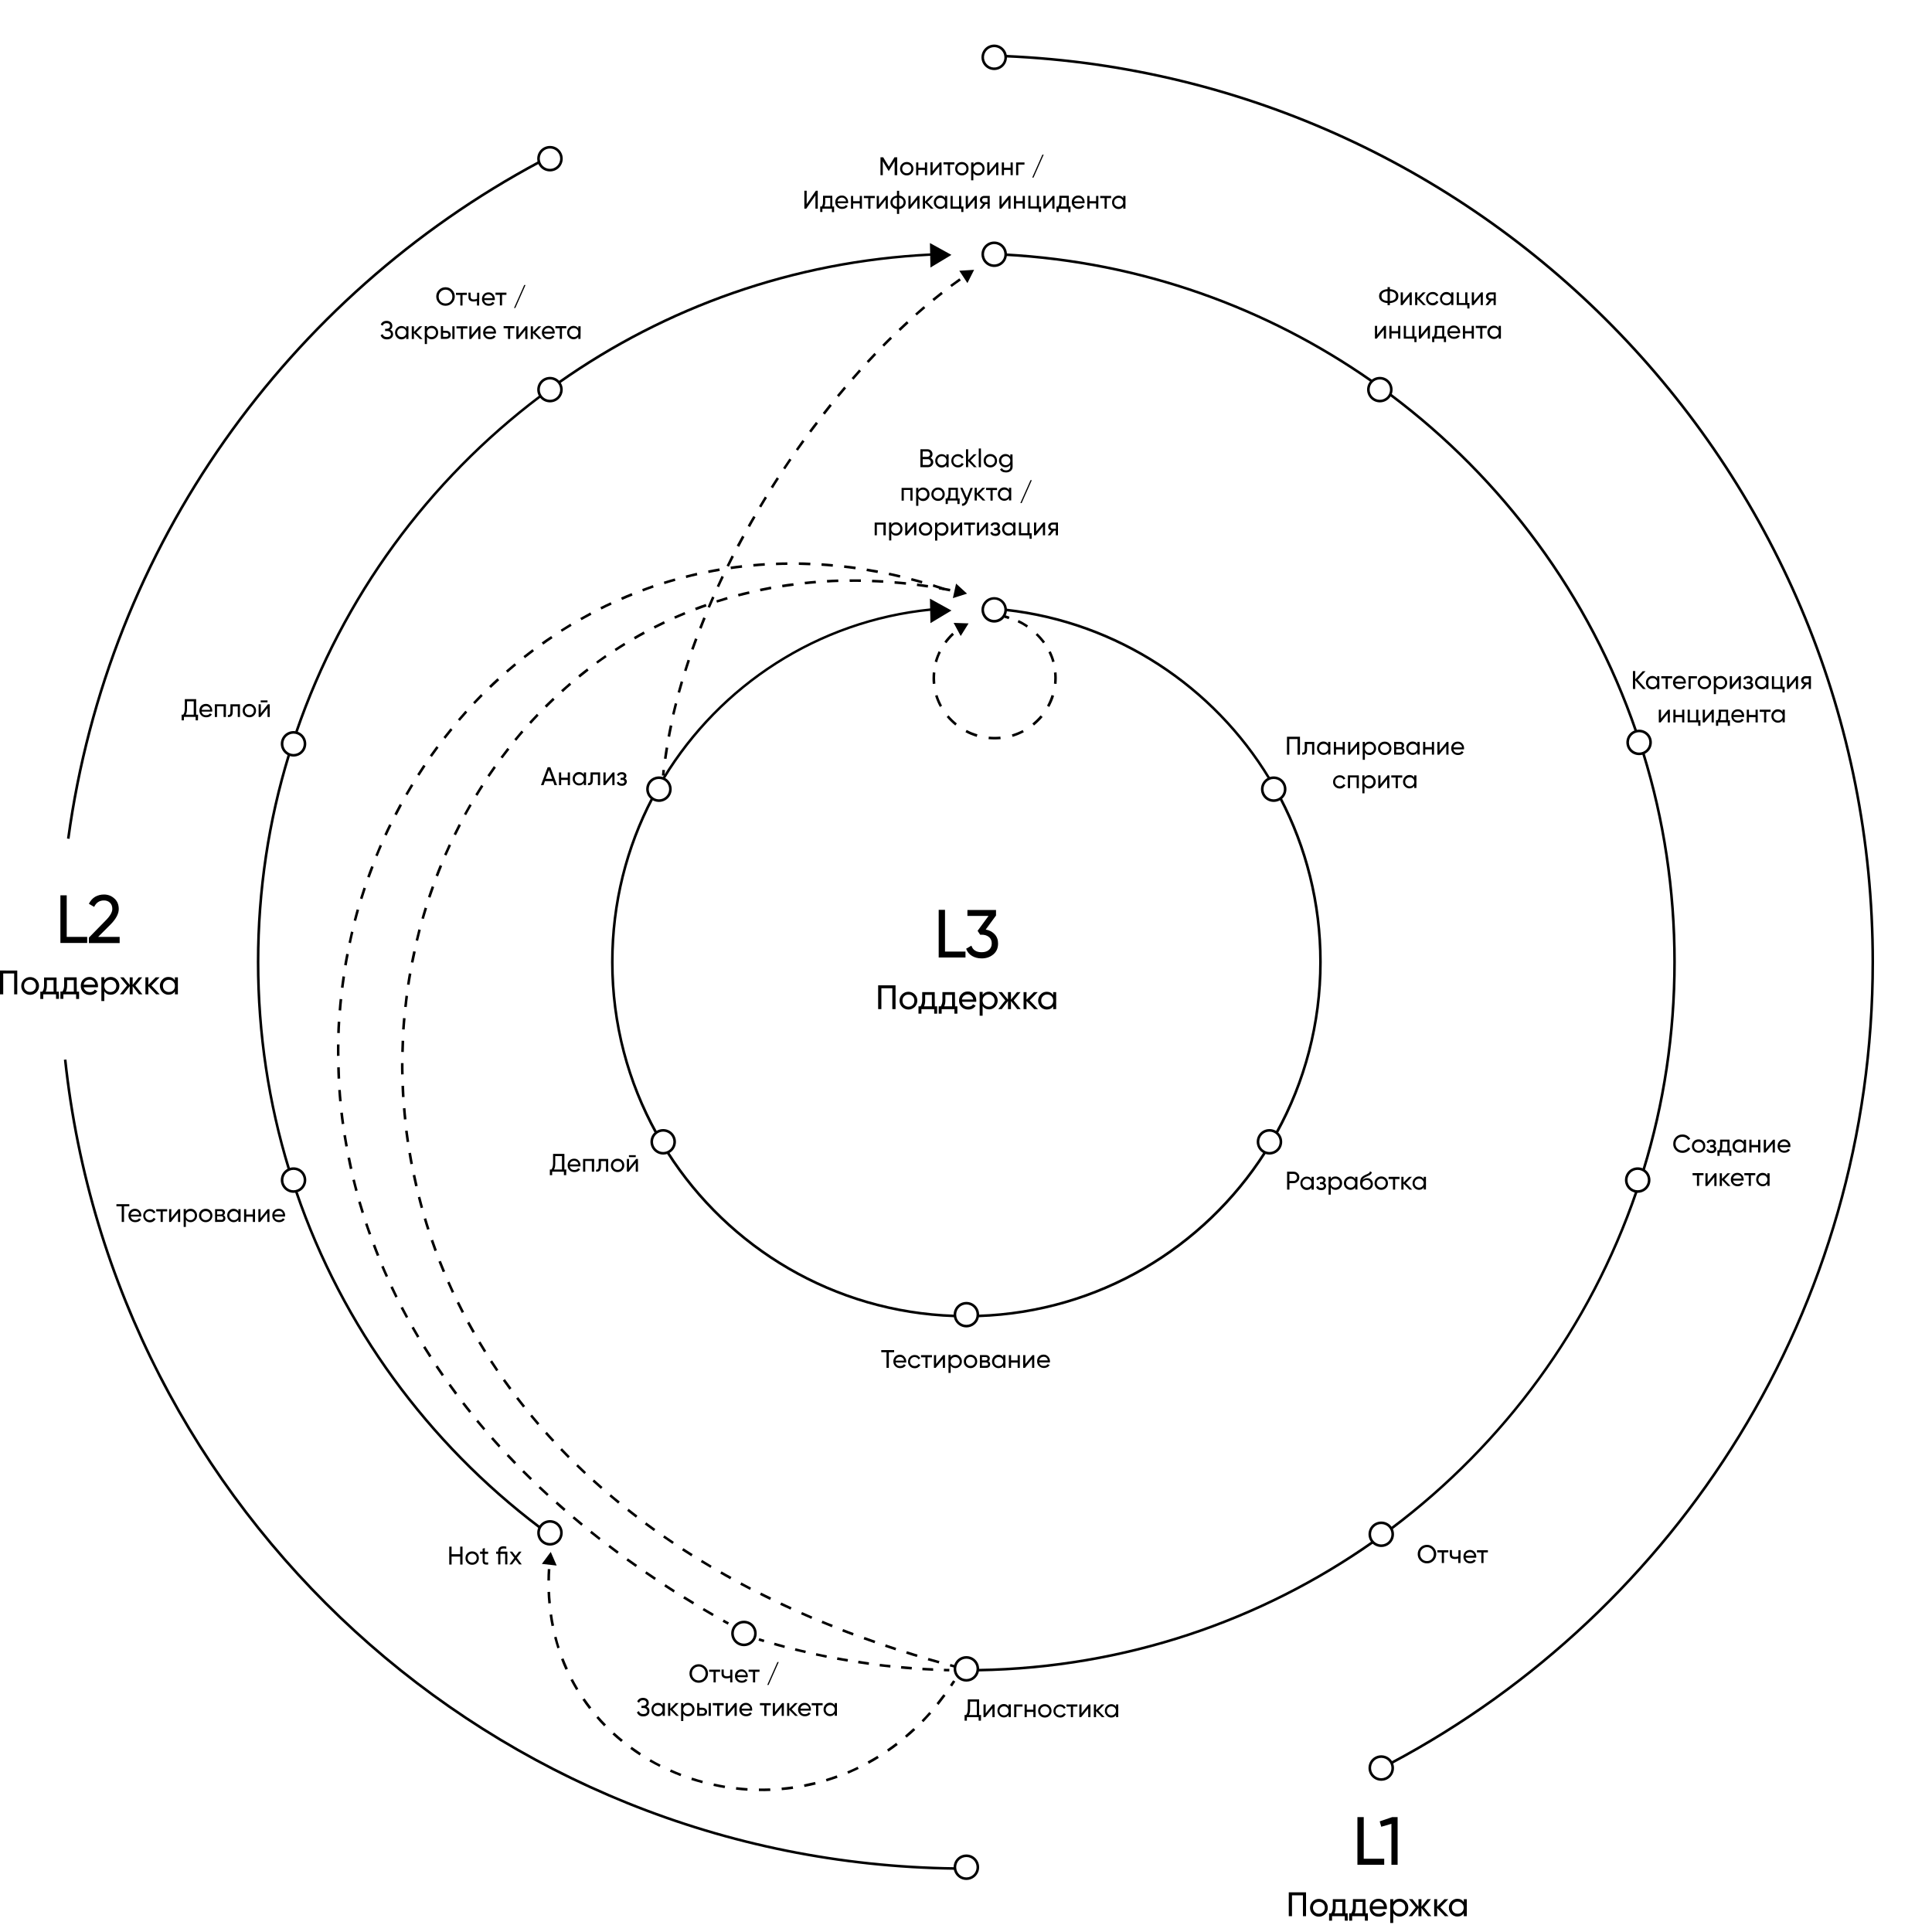
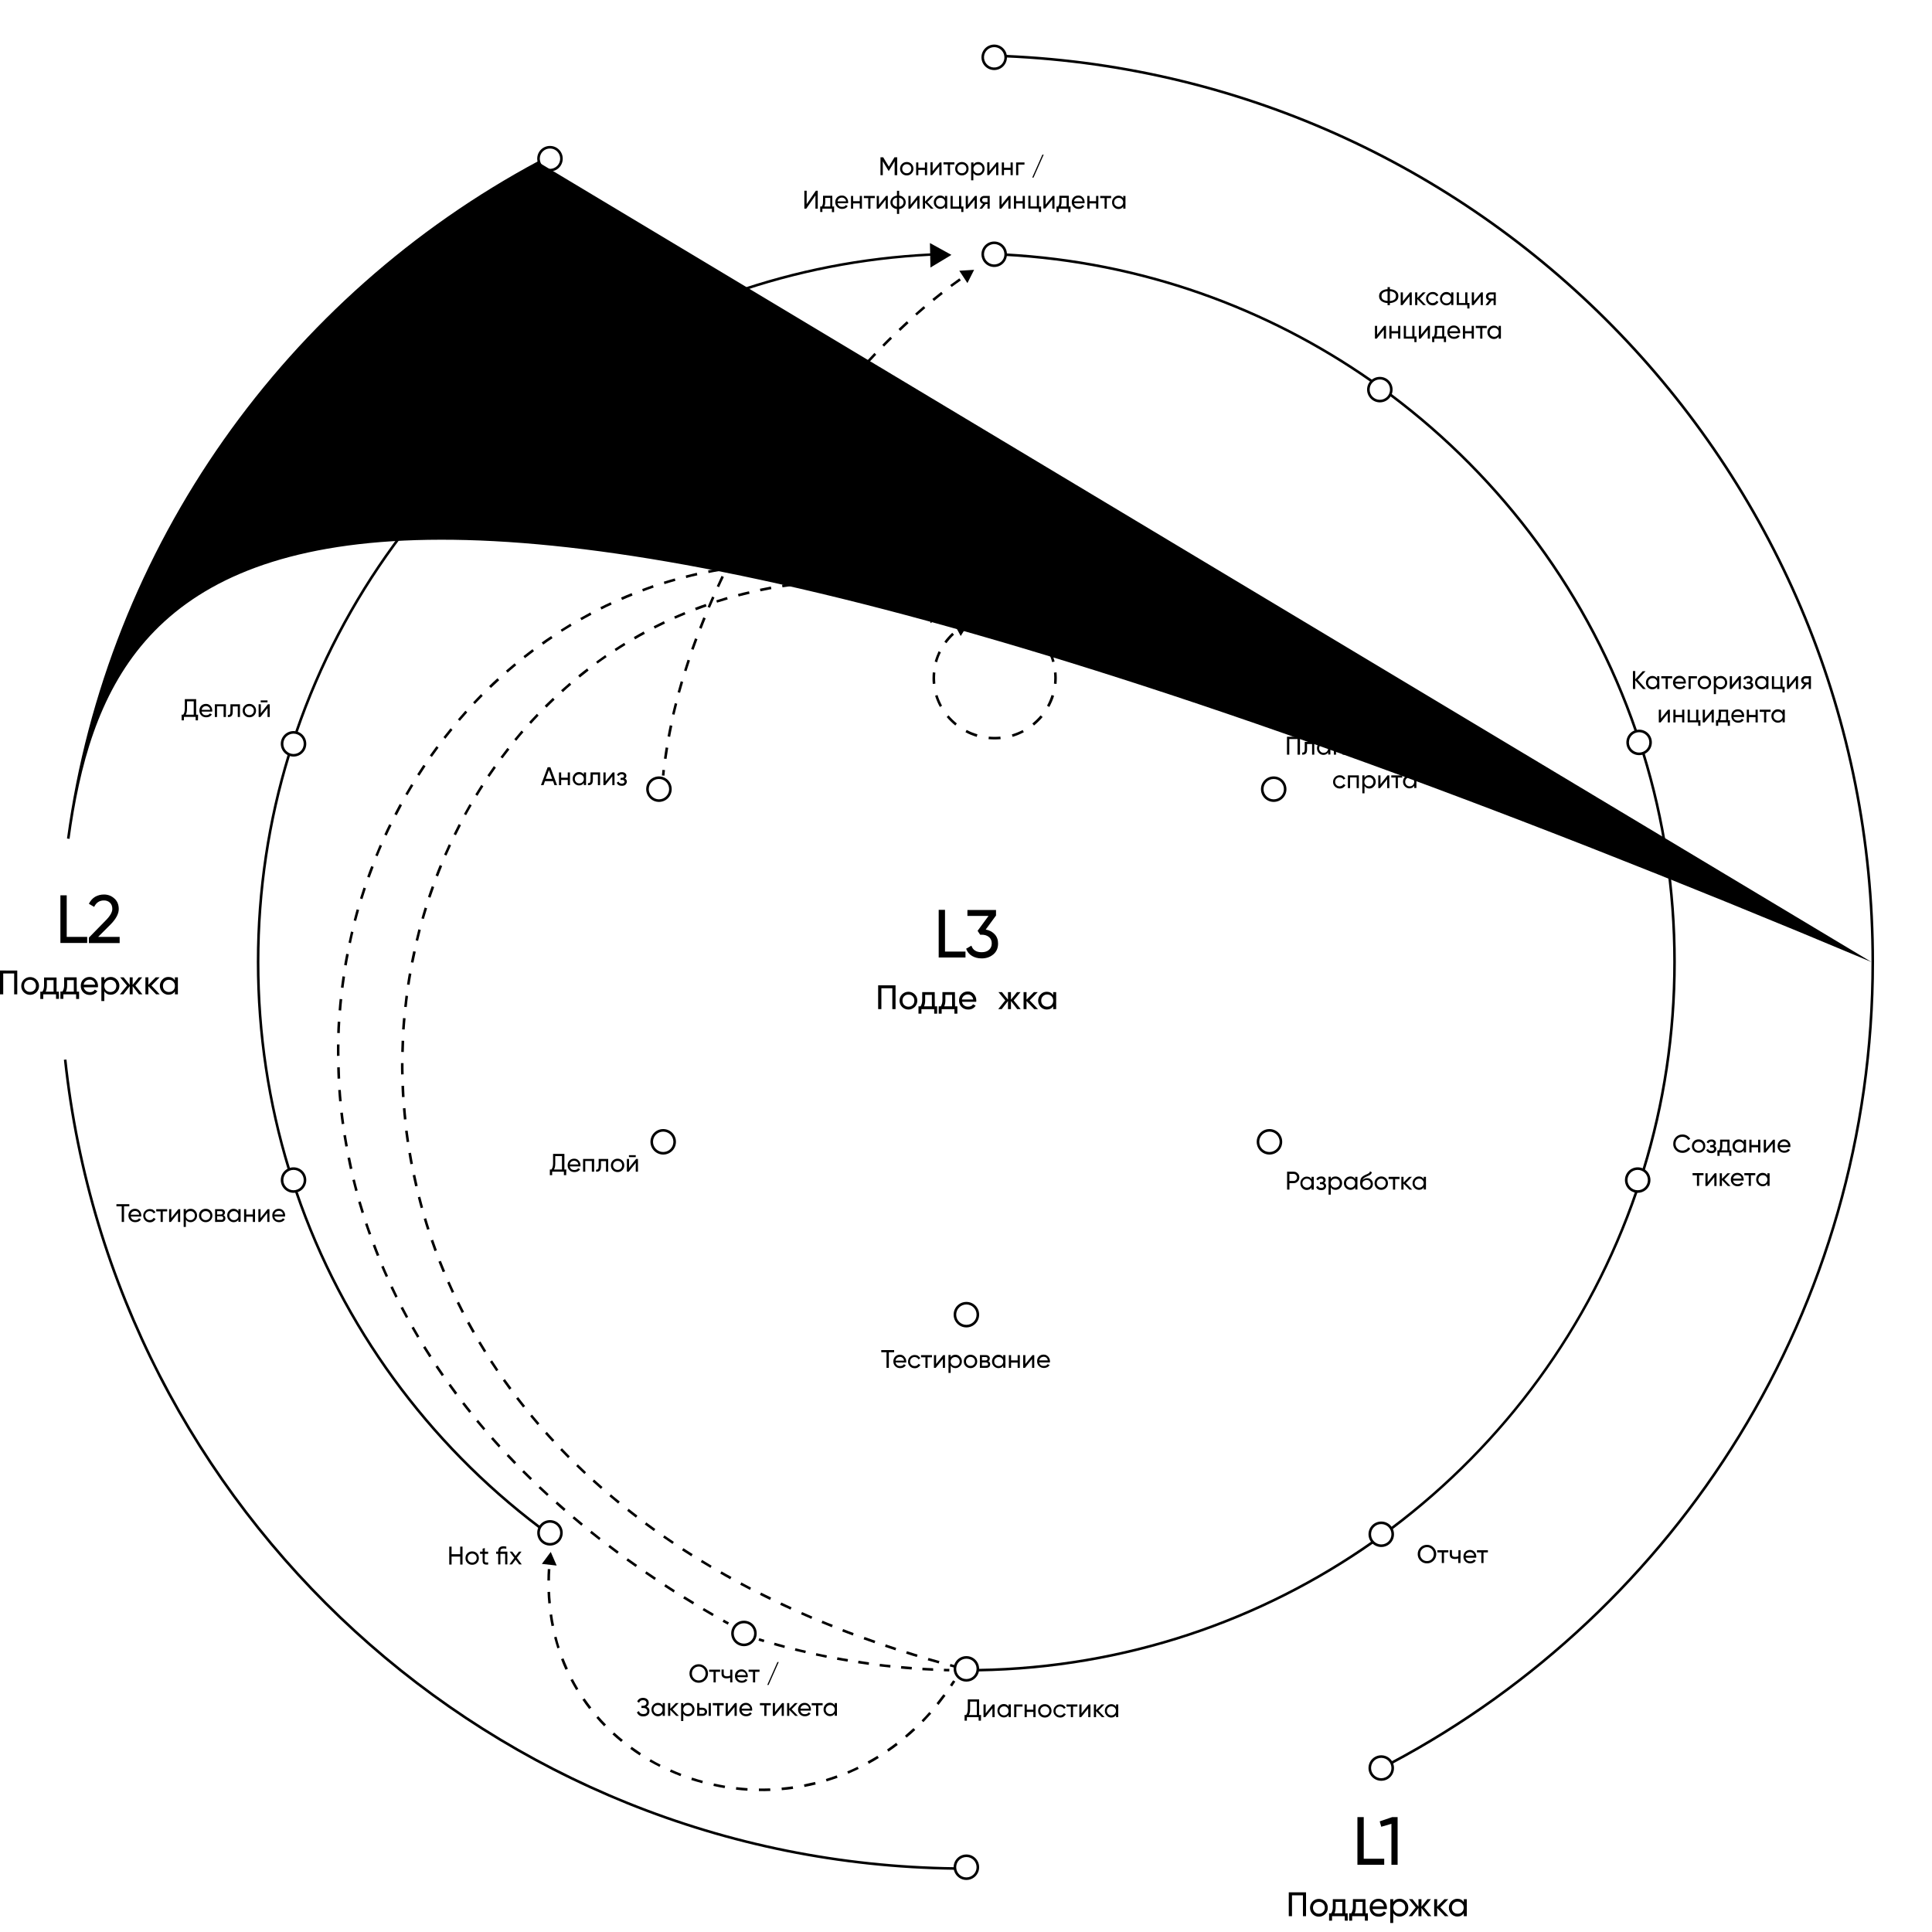
<svg xmlns="http://www.w3.org/2000/svg" version="1.1" id="Layer_1" x="0px" y="0px" viewBox="0 0 1500 1500" style="enable-background:new 0 0 1500 1500;" xml:space="preserve">
  <style type="text/css">
	.st0{fill-rule:evenodd;clip-rule:evenodd;}
</style>
  <path class="st0" d="M801.4,137.9h1l7.9-17.8h-1L801.4,137.9z M633.1,162v-10.3L626,162h-1.5v-13.9h1.8v10.4l7.1-10.4h1.5V162H633.1  z M701.8,153.6c0.9,0.9,1.4,2.1,1.4,3.5s-0.5,2.5-1.4,3.5s-2.2,1.5-3.7,1.7v3.8h-1.7v-3.8c-1.5-0.2-2.8-0.7-3.7-1.7  c-0.9-0.9-1.4-2.1-1.4-3.5s0.5-2.5,1.4-3.5s2.2-1.5,3.7-1.7v-3.8h1.7v3.8C699.7,152,700.9,152.6,701.8,153.6z M693,157  c0,0.9,0.3,1.7,0.9,2.3c0.6,0.6,1.4,1,2.5,1.2v-7c-1.1,0.1-1.9,0.5-2.5,1.1C693.3,155.3,693,156.1,693,157z M698.1,160.5  c1.1-0.1,1.9-0.5,2.5-1.2c0.6-0.6,0.9-1.4,0.9-2.3c0-0.9-0.3-1.7-0.9-2.3c-0.6-0.6-1.4-1-2.5-1.2V160.5z M735.4,152.1h-1.7v1.7  c-0.9-1.3-2.1-2-3.7-2c-1.4,0-2.6,0.5-3.5,1.5c-1,1-1.5,2.2-1.5,3.7s0.5,2.7,1.5,3.7s2.2,1.5,3.5,1.5c1.6,0,2.9-0.7,3.7-2v1.7h1.7  V152.1z M732.7,159.6c-0.7,0.7-1.5,1-2.5,1s-1.8-0.3-2.5-1s-1-1.5-1-2.5s0.3-1.8,1-2.5s1.5-1,2.5-1s1.8,0.3,2.5,1s1,1.5,1,2.5  S733.4,158.9,732.7,159.6L732.7,159.6z M833.9,157.8c0.2,0.9,0.6,1.6,1.2,2.1c0.6,0.5,1.4,0.7,2.4,0.7c1.3,0,2.3-0.5,2.8-1.4  l1.5,0.8c-1,1.5-2.4,2.2-4.4,2.2c-1.6,0-2.8-0.5-3.8-1.5s-1.5-2.2-1.5-3.7s0.5-2.7,1.4-3.7c1-1,2.2-1.5,3.7-1.5s2.6,0.5,3.5,1.5  s1.4,2.2,1.4,3.7c0,0.2,0,0.5-0.1,0.8L833.9,157.8L833.9,157.8z M837.3,153.4c-0.9,0-1.7,0.3-2.3,0.8s-1,1.2-1.1,2.1h6.6  c-0.1-0.9-0.5-1.6-1.1-2.1C838.8,153.7,838.1,153.4,837.3,153.4L837.3,153.4z M872.1,152.1h1.7v9.9h-1.7v-1.7c-0.9,1.3-2.1,2-3.7,2  c-1.4,0-2.6-0.5-3.5-1.5c-1-1-1.5-2.2-1.5-3.7s0.5-2.7,1.5-3.7s2.2-1.5,3.5-1.5c1.6,0,2.9,0.7,3.7,2V152.1z M868.5,160.6  c1,0,1.8-0.3,2.5-1s1-1.5,1-2.5s-0.3-1.8-1-2.5s-1.5-1-2.5-1s-1.8,0.3-2.5,1s-1,1.5-1,2.5s0.3,1.8,1,2.5  C866.7,160.2,867.5,160.6,868.5,160.6L868.5,160.6z M862.7,152.1v1.7h-3.4v8.2h-1.7v-8.2h-3.4v-1.7H862.7z M852.8,152.1H851v4.1  h-5.1v-4.1h-1.7v9.9h1.7v-4.1h5.1v4.1h1.7L852.8,152.1L852.8,152.1z M831.2,160.3h-1.4V152h-7.3v4.6c0,1.6-0.3,2.8-1,3.7h-1.2v4.3  h1.7V162h7.4v2.7h1.7L831.2,160.3L831.2,160.3z M828.1,160.3h-4.6c0.5-1,0.7-2.2,0.7-3.7v-3h3.9L828.1,160.3L828.1,160.3z   M817.3,152.1h1.4v9.9H817v-7l-5.5,6.9h-1.4V152h1.7v6.9L817.3,152.1z M808.3,160.3h-1.6V152H805v8.3h-4.9V152h-1.7v9.9h8.2v2.7h1.7  V160.3z M794,152.1h1.7v9.9H794v-4.1h-5.1v4.1h-1.7v-9.9h1.7v4.1h5.1V152.1z M784.5,152.1h-1.4l-5.5,6.9v-6.9H776v9.9h1.4l5.5-6.9  v6.9h1.7v-9.9H784.5z M768.4,152.1v9.9h-1.7v-3.6h-1.4l-2.8,3.6h-2.1l2.9-3.7c-0.7-0.2-1.3-0.6-1.8-1.1c-0.5-0.6-0.7-1.2-0.7-1.9  c0-0.9,0.3-1.7,1-2.3c0.6-0.6,1.5-0.9,2.4-0.9H768.4z M764.2,156.9h2.5v-3.2h-2.5c-0.5,0-0.9,0.1-1.2,0.4s-0.5,0.7-0.5,1.2  s0.2,0.9,0.5,1.1C763.3,156.7,763.8,156.9,764.2,156.9z M758.4,152.1H757l-5.5,6.9v-6.9h-1.7v9.9h1.4l5.5-6.9v6.9h1.7V152.1z   M746.4,160.3h1.6v4.3h-1.7V162H738v-9.9h1.7v8.3h4.9v-8.3h1.7L746.4,160.3z M724.8,162h-2.1l-4.5-4.7v4.7h-1.7v-9.9h1.7v4.4  l4.3-4.4h2.2l-4.7,4.8L724.8,162z M713.8,152.1h-1.4L707,159v-6.9h-1.7v9.9h1.4l5.5-6.9v6.9h1.7v-9.9H713.8z M689.3,152.1h-1.4  l-5.5,6.9v-6.9h-1.7v9.9h1.4l5.5-6.9v6.9h1.7V152.1z M679.2,152.1v1.7h-3.4v8.2h-1.7v-8.2h-3.4v-1.7H679.2z M669.2,152.1h-1.7v4.1  h-5.1v-4.1h-1.7v9.9h1.7v-4.1h5.1v4.1h1.7V152.1z M650.3,157.8c0.2,0.9,0.6,1.6,1.2,2.1c0.6,0.5,1.4,0.7,2.4,0.7  c1.3,0,2.3-0.5,2.8-1.4l1.5,0.8c-1,1.5-2.4,2.2-4.4,2.2c-1.6,0-2.8-0.5-3.8-1.5s-1.5-2.2-1.5-3.7s0.5-2.7,1.4-3.7  c1-1,2.2-1.5,3.7-1.5s2.6,0.5,3.5,1.5s1.4,2.2,1.4,3.7c0,0.2,0,0.5-0.1,0.8L650.3,157.8L650.3,157.8z M653.7,153.4  c-0.9,0-1.7,0.3-2.3,0.8s-1,1.2-1.1,2.1h6.6c-0.1-0.9-0.5-1.6-1.1-2.1C655.2,153.7,654.5,153.4,653.7,153.4L653.7,153.4z   M647.6,160.3h-1.4V152H639v4.6c0,1.6-0.3,2.8-1,3.7h-1.2v4.3h1.7V162h7.4v2.7h1.7L647.6,160.3z M644.6,160.3H640  c0.5-1,0.7-2.2,0.7-3.7v-3h3.9L644.6,160.3L644.6,160.3z M795.4,126.1v1.7h-4.8v8.2h-1.7v-9.9H795.4z M786.3,126.1h-1.7v4.1h-5.1  v-4.1h-1.7v9.9h1.7v-4.1h5.1v4.1h1.7V126.1z M773.7,126.1h1.4v9.9h-1.7v-7l-5.5,6.9h-1.4V126h1.7v6.9L773.7,126.1z M763,127.3  c-1-1-2.2-1.5-3.5-1.5c-1.6,0-2.9,0.7-3.7,2v-1.7H754V140h1.7v-5.7c0.9,1.3,2.1,2,3.7,2c1.4,0,2.6-0.5,3.5-1.5c1-1,1.5-2.2,1.5-3.7  S764,128.3,763,127.3z M761.8,133.6c-0.7,0.7-1.5,1-2.5,1s-1.8-0.3-2.5-1s-1-1.5-1-2.5s0.3-1.8,1-2.5s1.5-1,2.5-1s1.8,0.3,2.5,1  s1,1.5,1,2.5S762.5,132.9,761.8,133.6z M750.5,134.7c-1,1-2.2,1.5-3.7,1.5s-2.7-0.5-3.7-1.5s-1.5-2.2-1.5-3.7s0.5-2.7,1.5-3.7  s2.2-1.5,3.7-1.5s2.7,0.5,3.7,1.5s1.5,2.2,1.5,3.7S751.5,133.7,750.5,134.7z M746.8,134.5c1,0,1.8-0.3,2.5-1s1-1.5,1-2.5  s-0.3-1.8-1-2.5s-1.5-1-2.5-1s-1.8,0.3-2.5,1s-1,1.5-1,2.5s0.3,1.8,1,2.5S745.8,134.5,746.8,134.5L746.8,134.5z M741,127.7V126h-8.5  v1.7h3.4v8.2h1.7v-8.2H741z M729.6,126.1h1.4v9.9h-1.7v-7l-5.5,6.9h-1.4V126h1.7v6.9L729.6,126.1z M719.8,126.1h-1.7v4.1H713v-4.1  h-1.7v9.9h1.7v-4.1h5.1v4.1h1.7V126.1z M707.7,134.7c-1,1-2.2,1.5-3.7,1.5s-2.7-0.5-3.7-1.5s-1.5-2.2-1.5-3.7s0.5-2.7,1.5-3.7  s2.2-1.5,3.7-1.5s2.7,0.5,3.7,1.5s1.5,2.2,1.5,3.7S708.7,133.7,707.7,134.7z M704,134.5c1,0,1.8-0.3,2.5-1s1-1.5,1-2.5  s-0.3-1.8-1-2.5s-1.5-1-2.5-1s-1.8,0.3-2.5,1s-1,1.5-1,2.5s0.3,1.8,1,2.5S703,134.5,704,134.5L704,134.5z M696.6,136v-13.9h-2.1  l-4.4,7.3l-4.4-7.3h-2.1V136h1.8v-10.8l4.5,7.5h0.2l4.5-7.5V136H696.6z" />
  <path class="st0" d="M400.1,239.1h-1l7.9-17.8h1L400.1,239.1z M304.6,257.3c-0.4-0.6-1-1-1.7-1.3c1.2-0.7,1.7-1.7,1.7-3  c0-1.1-0.4-2.1-1.2-2.8c-0.8-0.7-1.9-1.1-3.2-1.1c-2.2,0-3.8,1-4.6,2.9l1.5,0.9c0.5-1.4,1.5-2,3.1-2c0.8,0,1.5,0.2,1.9,0.6  c0.5,0.4,0.7,0.9,0.7,1.6c0,0.7-0.2,1.2-0.8,1.6c-0.5,0.4-1.2,0.6-2,0.6h-1v1.7h1.6c0.9,0,1.6,0.2,2.1,0.7c0.5,0.4,0.8,1,0.8,1.7  s-0.3,1.3-0.8,1.7c-0.5,0.4-1.3,0.6-2.2,0.6c-1.8,0-3-0.8-3.4-2.3l-1.6,0.9c0.3,0.9,0.9,1.7,1.7,2.3c0.8,0.6,1.9,0.9,3.2,0.9  c1.5,0,2.6-0.4,3.5-1.1c0.9-0.8,1.3-1.7,1.3-2.9C305.2,258.6,305,257.9,304.6,257.3L304.6,257.3z M315.4,253.3h1.7v9.9h-1.7v-1.7  c-0.9,1.3-2.1,2-3.7,2c-1.4,0-2.6-0.5-3.5-1.5c-1-1-1.5-2.3-1.5-3.7s0.5-2.7,1.5-3.7s2.2-1.5,3.5-1.5c1.6,0,2.9,0.7,3.7,2V253.3z   M311.9,261.7c1,0,1.8-0.3,2.5-1s1-1.5,1-2.5s-0.3-1.8-1-2.5c-0.7-0.7-1.5-1-2.5-1s-1.8,0.3-2.5,1c-0.7,0.7-1,1.5-1,2.5  s0.3,1.8,1,2.5C310.1,261.4,310.9,261.7,311.9,261.7z M335.2,253c1.4,0,2.6,0.5,3.5,1.5c1,1,1.5,2.2,1.5,3.7s-0.5,2.7-1.5,3.7  s-2.2,1.5-3.5,1.5c-1.6,0-2.9-0.7-3.7-2v5.7h-1.7v-13.9h1.7v1.7C332.3,253.7,333.6,253,335.2,253L335.2,253z M335,261.7  c1,0,1.8-0.3,2.5-1s1-1.5,1-2.5s-0.3-1.8-1-2.5c-0.7-0.7-1.5-1-2.5-1s-1.8,0.3-2.5,1c-0.7,0.7-1,1.5-1,2.5s0.3,1.8,1,2.5  C333.1,261.4,334,261.7,335,261.7z M376.8,259c0.2,0.9,0.6,1.6,1.2,2.1s1.4,0.7,2.4,0.7c1.3,0,2.3-0.5,2.9-1.4l1.5,0.8  c-1,1.5-2.4,2.2-4.4,2.2c-1.6,0-2.9-0.5-3.8-1.5c-1-1-1.5-2.2-1.5-3.7s0.5-2.7,1.4-3.7s2.2-1.5,3.7-1.5s2.6,0.5,3.5,1.5  s1.4,2.2,1.4,3.7c0,0.3,0,0.5-0.1,0.8H376.8z M380.2,254.6c-0.9,0-1.7,0.3-2.3,0.8c-0.6,0.5-1,1.2-1.1,2.1h6.6  c-0.1-0.9-0.5-1.6-1.1-2.1S381,254.6,380.2,254.6z M422.4,259c0.2,0.9,0.6,1.6,1.2,2.1s1.4,0.7,2.4,0.7c1.3,0,2.3-0.5,2.9-1.4  l1.5,0.8c-1,1.5-2.4,2.2-4.4,2.2c-1.6,0-2.9-0.5-3.8-1.5c-1-1-1.5-2.2-1.5-3.7s0.5-2.7,1.4-3.7c1-1,2.2-1.5,3.7-1.5s2.6,0.5,3.5,1.5  s1.4,2.2,1.4,3.7c0,0.3,0,0.5-0.1,0.8H422.4z M425.8,254.6c-0.9,0-1.7,0.3-2.3,0.8c-0.6,0.5-1,1.2-1.1,2.1h6.6  c-0.1-0.9-0.5-1.6-1.1-2.1S426.6,254.6,425.8,254.6z M450.8,253.3H449v1.7c-0.9-1.3-2.1-2-3.7-2c-1.4,0-2.6,0.5-3.5,1.5  c-1,1-1.5,2.2-1.5,3.7s0.5,2.7,1.5,3.7s2.2,1.5,3.5,1.5c1.6,0,2.9-0.7,3.7-2v1.7h1.7L450.8,253.3L450.8,253.3z M448,260.7  c-0.7,0.7-1.5,1-2.5,1s-1.8-0.3-2.5-1s-1-1.5-1-2.5s0.3-1.8,1-2.5c0.7-0.7,1.5-1,2.5-1s1.8,0.3,2.5,1c0.7,0.7,1,1.5,1,2.5  S448.7,260.1,448,260.7z M439.7,254.9v-1.7h-8.5v1.7h3.4v8.2h1.7v-8.2L439.7,254.9L439.7,254.9z M418.4,263.2h2.1l-4.9-5.1l4.7-4.8  h-2.2l-4.3,4.4v-4.4h-1.7v9.9h1.7v-4.7L418.4,263.2z M408.1,253.3h1.4v9.9h-1.7v-6.9l-5.5,6.9h-1.4v-9.9h1.7v6.9L408.1,253.3z   M399.4,254.9v-1.7H391v1.7h3.4v8.2h1.7v-8.2L399.4,254.9z M373,253.3h-1.4l-5.5,6.9v-6.9h-1.7v9.9h1.4l5.5-6.9v6.9h1.7V253.3z   M362.9,253.3v1.7h-3.4v8.2h-1.7V255h-3.4v-1.7H362.9z M348.9,257.7c-0.6-0.6-1.5-0.9-2.5-0.9H344v-3.6h-1.7v9.9h4.2  c1,0,1.8-0.3,2.5-0.9s1-1.4,1-2.3C349.9,259,349.6,258.3,348.9,257.7z M352.9,253.3h-1.7v9.9h1.7V253.3z M347.7,261.1  c-0.3,0.3-0.7,0.4-1.2,0.4H344v-3.1h2.5c0.5,0,0.9,0.1,1.2,0.4c0.3,0.3,0.5,0.7,0.5,1.1C348.2,260.5,348,260.8,347.7,261.1  L347.7,261.1z M326,263.2h2.1l-4.9-5.1l4.7-4.8h-2.2l-4.3,4.4v-4.4h-1.7v9.9h1.7v-4.7L326,263.2z M393.2,228.9v-1.7h-8.5v1.7h3.4  v8.2h1.7v-8.2H393.2z M375.9,233c0.2,0.9,0.6,1.6,1.2,2.1s1.4,0.7,2.4,0.7c1.3,0,2.3-0.5,2.9-1.4l1.5,0.8c-1,1.5-2.4,2.2-4.4,2.2  c-1.6,0-2.9-0.5-3.8-1.5c-1-1-1.5-2.2-1.5-3.7s0.5-2.7,1.4-3.7s2.2-1.5,3.7-1.5s2.6,0.5,3.5,1.5s1.4,2.2,1.4,3.7  c0,0.3,0,0.5-0.1,0.8L375.9,233z M379.3,228.6c-0.9,0-1.7,0.3-2.3,0.8c-0.6,0.5-1,1.2-1.1,2.1h6.6c-0.1-0.9-0.5-1.6-1.1-2.1  C380.8,228.9,380.1,228.6,379.3,228.6L379.3,228.6z M372.1,227.3h-1.7v4.7c-0.8,0.3-1.6,0.5-2.6,0.5c-0.8,0-1.4-0.2-1.8-0.5  s-0.6-0.8-0.6-1.6v-3.2h-1.7v3.3c0,1.2,0.3,2.1,1,2.7c0.7,0.6,1.7,0.9,2.9,0.9c1,0,1.9-0.2,2.7-0.5v3.6h1.7L372.1,227.3z   M362.5,227.3v1.7h-3.4v8.2h-1.7V229H354v-1.7H362.5z M345.9,237.4c2,0,3.7-0.7,5.1-2.1c1.4-1.4,2.1-3.1,2.1-5.1s-0.7-3.7-2.1-5.1  c-1.4-1.4-3.1-2.1-5.1-2.1s-3.7,0.7-5.1,2.1c-1.4,1.4-2.1,3.1-2.1,5.1s0.7,3.7,2.1,5.1C342.2,236.7,343.9,237.4,345.9,237.4z   M345.9,235.6c-1.5,0-2.8-0.5-3.8-1.5s-1.5-2.3-1.5-3.8s0.5-2.8,1.5-3.8s2.3-1.6,3.8-1.6s2.8,0.5,3.8,1.6c1,1,1.5,2.3,1.5,3.8  s-0.5,2.8-1.5,3.8C348.7,235.1,347.5,235.6,345.9,235.6z" />
  <path class="st0" d="M153.8,554.9h-1.5v-12.1h-8.8v7.2c0,2.2-0.4,3.8-1.3,4.9H141v4.4h1.8v-2.7h9.1v2.7h1.8L153.8,554.9L153.8,554.9  z M150.4,554.9h-6.2c0.7-1.1,1-2.7,1-4.8v-5.6h5.2V554.9z M202.4,543.8v1.5h5.3v-1.5H202.4z M209.4,546.8H208l-5.5,6.9v-6.9h-1.7  v9.9h1.4l5.5-6.9v6.9h1.7V546.8z M193.6,556.9c1.5,0,2.7-0.5,3.7-1.5s1.5-2.2,1.5-3.7s-0.5-2.7-1.5-3.7s-2.2-1.5-3.7-1.5  s-2.7,0.5-3.7,1.5s-1.5,2.2-1.5,3.7s0.5,2.7,1.5,3.7C190.9,556.4,192.1,556.9,193.6,556.9z M196.1,554.2c-0.7,0.7-1.5,1-2.5,1  s-1.8-0.3-2.5-1s-1-1.5-1-2.5s0.3-1.8,1-2.5s1.5-1,2.5-1s1.8,0.3,2.5,1s1,1.5,1,2.5S196.7,553.6,196.1,554.2z M186.3,546.8v9.9h-1.7  v-8.2h-3.9v4c0,1.6-0.3,2.8-1,3.4c-0.6,0.6-1.6,0.9-2.8,0.8v-1.6c0.7,0.1,1.2-0.1,1.5-0.4c0.3-0.4,0.5-1.1,0.5-2.2v-5.7H186.3z   M175.4,556.7v-9.9h-8.6v9.9h1.7v-8.3h5.1v8.3H175.4z M156.5,552.5c0.2,0.9,0.6,1.6,1.2,2.1c0.6,0.5,1.4,0.7,2.4,0.7  c1.3,0,2.3-0.5,2.9-1.4l1.5,0.8c-1,1.5-2.4,2.2-4.4,2.2c-1.6,0-2.9-0.5-3.8-1.5c-1-1-1.5-2.2-1.5-3.7s0.5-2.7,1.4-3.7  c1-1,2.2-1.5,3.7-1.5s2.6,0.5,3.5,1.5s1.4,2.2,1.4,3.7c0,0.2,0,0.5-0.1,0.8L156.5,552.5z M160,548.2c-0.9,0-1.7,0.3-2.3,0.8  s-1,1.2-1.1,2.1h6.6c-0.1-0.9-0.5-1.7-1.1-2.1C161.4,548.4,160.7,548.2,160,548.2L160,548.2z" />
  <path class="st0" d="M1085.7,229.9c0-1.6-0.6-2.9-1.8-3.8c-1.2-1-2.8-1.5-4.8-1.6v-1.6h-1.8v1.6c-2,0.1-3.6,0.7-4.8,1.6  c-1.2,0.9-1.8,2.2-1.8,3.8s0.6,2.9,1.8,3.8c1.2,0.9,2.8,1.5,4.8,1.6v1.6h1.8v-1.6c2-0.1,3.6-0.7,4.8-1.6  C1085.1,232.8,1085.7,231.6,1085.7,229.9z M1082.6,232.6c-0.8,0.6-2,1-3.5,1.1v-7.6c1.5,0.1,2.7,0.5,3.5,1.1s1.2,1.5,1.2,2.7  C1083.8,231.1,1083.4,232,1082.6,232.6L1082.6,232.6z M1073.8,232.6c-0.8-0.6-1.2-1.5-1.2-2.7s0.4-2.1,1.2-2.7c0.8-0.6,2-1,3.5-1.1  v7.5C1075.8,233.6,1074.7,233.2,1073.8,232.6z M1128.4,227h-1.7v1.7c-0.9-1.3-2.1-2-3.7-2c-1.4,0-2.6,0.5-3.5,1.5  c-1,1-1.5,2.2-1.5,3.7s0.5,2.7,1.5,3.7s2.2,1.5,3.5,1.5c1.6,0,2.9-0.7,3.7-2v1.7h1.7V227z M1125.6,234.5c-0.7,0.7-1.5,1-2.5,1  s-1.8-0.3-2.5-1s-1-1.5-1-2.5s0.3-1.8,1-2.5s1.5-1,2.5-1s1.8,0.3,2.5,1s1,1.5,1,2.5S1126.3,233.8,1125.6,234.5z M1161.3,227v9.9  h-1.7v-3.6h-1.4l-2.8,3.6h-2.1l2.9-3.7c-0.7-0.2-1.3-0.6-1.8-1.1c-0.5-0.6-0.7-1.2-0.7-1.9c0-0.9,0.3-1.7,1-2.3  c0.6-0.6,1.5-0.9,2.4-0.9H1161.3z M1157.2,231.8h2.5v-3.2h-2.5c-0.5,0-0.9,0.1-1.2,0.4c-0.3,0.3-0.5,0.7-0.5,1.2s0.2,0.9,0.5,1.1  C1156.3,231.6,1156.7,231.8,1157.2,231.8z M1125.4,258.7c0.2,0.9,0.6,1.6,1.2,2.1c0.7,0.5,1.4,0.7,2.4,0.7c1.3,0,2.3-0.5,2.8-1.4  l1.5,0.8c-1,1.5-2.4,2.2-4.3,2.2c-1.6,0-2.9-0.5-3.8-1.5c-1-1-1.5-2.2-1.5-3.7s0.5-2.7,1.4-3.7c1-1,2.2-1.5,3.7-1.5  c1.4,0,2.6,0.5,3.5,1.5s1.4,2.2,1.4,3.7c0,0.3,0,0.5-0.1,0.8H1125.4z M1128.8,254.3c-0.9,0-1.7,0.3-2.3,0.8c-0.6,0.5-1,1.2-1.1,2.1  h6.6c-0.1-0.9-0.5-1.6-1.1-2.1S1129.6,254.3,1128.8,254.3z M1163.6,253h1.7v9.9h-1.7v-1.7c-0.9,1.3-2.1,2-3.7,2  c-1.4,0-2.6-0.5-3.6-1.5s-1.5-2.3-1.5-3.7c0-1.5,0.5-2.7,1.5-3.7s2.2-1.5,3.6-1.5c1.6,0,2.9,0.7,3.7,2V253z M1160.1,261.5  c1,0,1.8-0.3,2.5-1s1-1.5,1-2.5s-0.3-1.8-1-2.5c-0.7-0.7-1.5-1-2.5-1s-1.8,0.3-2.5,1c-0.7,0.7-1,1.5-1,2.5s0.3,1.8,1,2.5  C1158.3,261.1,1159.1,261.5,1160.1,261.5z M1154.3,253v1.7h-3.4v8.2h-1.7v-8.2h-3.4V253H1154.3z M1144.3,253h-1.7v4.1h-5.1V253h-1.7  v9.9h1.7v-4.1h5.1v4.1h1.7V253z M1122.7,261.2h-1.4V253h-7.3v4.6c0,1.6-0.3,2.8-0.9,3.7h-1.2v4.3h1.7v-2.7h7.4v2.7h1.7L1122.7,261.2  L1122.7,261.2z M1119.7,261.2h-4.6c0.5-1,0.7-2.2,0.7-3.7v-3h3.9V261.2z M1108.8,253h1.4v9.9h-1.7V256l-5.5,6.9h-1.4V253h1.7v6.9  L1108.8,253z M1099.8,261.2h-1.6V253h-1.7v8.3h-4.9V253h-1.7v9.9h8.2v2.7h1.7V261.2z M1085.5,253h1.7v9.9h-1.7v-4.1h-5.1v4.1h-1.7  V253h1.7v4.1h5.1V253z M1076.1,253h-1.4l-5.5,6.9V253h-1.7v9.9h1.4l5.5-6.9v6.9h1.7V253z M1151.3,227h-1.4l-5.5,6.9V227h-1.7v9.9  h1.4l5.5-6.9v6.9h1.7V227z M1139.3,235.2h1.6v4.3h-1.7v-2.7h-8.2V227h1.7v8.3h4.9V227h1.7V235.2z M1112.4,237.1  c-1.5,0-2.7-0.5-3.7-1.5s-1.5-2.2-1.5-3.7s0.5-2.7,1.5-3.7s2.2-1.5,3.7-1.5c1,0,1.8,0.2,2.6,0.7c0.8,0.5,1.4,1.1,1.7,1.9l-1.4,0.8  c-0.2-0.5-0.6-0.9-1.2-1.3c-0.5-0.3-1.1-0.5-1.8-0.5c-1,0-1.8,0.3-2.5,1s-1,1.5-1,2.5s0.3,1.8,1,2.5s1.5,1,2.5,1  c0.7,0,1.2-0.2,1.8-0.5c0.5-0.3,0.9-0.7,1.2-1.3l1.5,0.9c-0.4,0.8-1,1.4-1.8,1.9C1114.3,236.9,1113.4,237.1,1112.4,237.1  L1112.4,237.1z M1105,236.9h2.1l-4.9-5.1l4.7-4.8h-2.2l-4.3,4.4V227h-1.7v9.9h1.7v-4.7L1105,236.9z M1094.7,227h1.4v9.9h-1.7V230  l-5.5,6.9h-1.4V227h1.7v6.9L1094.7,227z" />
  <path class="st0" d="M1275.6,534.9h2.2l-6.3-7.1l6.1-6.7h-2.2l-5.8,6.3V521h-1.8v13.9h1.8v-6.7L1275.6,534.9z M1286.6,525h1.7v9.9  h-1.7v-1.7c-0.9,1.3-2.1,2-3.7,2c-1.4,0-2.6-0.5-3.5-1.5c-1-1-1.5-2.2-1.5-3.7s0.5-2.7,1.5-3.7s2.2-1.5,3.5-1.5c1.6,0,2.9,0.7,3.7,2  V525z M1283.1,533.5c1,0,1.8-0.3,2.5-1s1-1.5,1-2.5s-0.3-1.8-1-2.5s-1.5-1-2.5-1s-1.8,0.3-2.5,1s-1,1.5-1,2.5s0.3,1.8,1,2.5  C1281.3,533.1,1282.1,533.5,1283.1,533.5z M1371.3,525h1.7v9.9h-1.7v-1.7c-0.9,1.3-2.1,2-3.7,2c-1.4,0-2.6-0.5-3.5-1.5  c-1-1-1.5-2.2-1.5-3.7s0.5-2.7,1.5-3.7s2.2-1.5,3.5-1.5c1.6,0,2.9,0.7,3.7,2V525z M1367.8,533.5c1,0,1.8-0.3,2.5-1s1-1.5,1-2.5  s-0.3-1.8-1-2.5s-1.5-1-2.5-1s-1.8,0.3-2.5,1s-1,1.5-1,2.5s0.3,1.8,1,2.5C1365.9,533.1,1366.8,533.5,1367.8,533.5z M1406,534.9V525  h-4.2c-1,0-1.8,0.3-2.4,0.9c-0.7,0.6-1,1.4-1,2.3c0,0.7,0.2,1.4,0.7,1.9c0.5,0.6,1.1,0.9,1.8,1.1l-2.9,3.7h2.1l2.8-3.6h1.4v3.6H1406  z M1404.3,529.8h-2.4c-0.5,0-0.9-0.1-1.2-0.4c-0.3-0.3-0.5-0.7-0.5-1.1c0-0.5,0.2-0.9,0.5-1.2s0.8-0.4,1.2-0.4h2.4V529.8z   M1347,558.8c-0.6-0.5-1-1.2-1.2-2.1h8.3c0-0.3,0.1-0.5,0.1-0.8c0-1.4-0.5-2.7-1.4-3.7s-2.1-1.5-3.5-1.5c-1.5,0-2.8,0.5-3.7,1.5  s-1.4,2.2-1.4,3.7s0.5,2.8,1.5,3.7c1,1,2.3,1.5,3.8,1.5c1.9,0,3.4-0.7,4.3-2.2l-1.5-0.8c-0.6,1-1.5,1.4-2.8,1.4  C1348.4,559.5,1347.6,559.3,1347,558.8L1347,558.8z M1346.9,553.1c0.6-0.5,1.4-0.8,2.3-0.8c0.8,0,1.5,0.2,2.1,0.7s1,1.2,1.1,2.1  h-6.6C1345.9,554.4,1346.3,553.7,1346.9,553.1z M1385.7,551h-1.7v1.7c-0.9-1.3-2.1-2-3.7-2c-1.4,0-2.6,0.5-3.5,1.5  c-1,1-1.5,2.2-1.5,3.7s0.5,2.7,1.5,3.7s2.2,1.5,3.5,1.5c1.6,0,2.9-0.7,3.7-2v1.7h1.7V551z M1383,558.5c-0.7,0.7-1.5,1-2.5,1  s-1.8-0.3-2.5-1s-1-1.5-1-2.5s0.3-1.8,1-2.5s1.5-1,2.5-1s1.8,0.3,2.5,1s1,1.5,1,2.5S1383.7,557.8,1383,558.5z M1374.7,552.6V551  h-8.5v1.7h3.4v8.2h1.7v-8.2h3.4V552.6z M1363,551h1.7v9.9h-1.7v-4.1h-5.1v4.1h-1.7V551h1.7v4.1h5.1V551z M1341.7,559.2h1.4v4.3h-1.7  v-2.7h-7.4v2.7h-1.7v-4.3h1.2c0.6-0.9,0.9-2.1,0.9-3.7V551h7.3L1341.7,559.2L1341.7,559.2z M1335.5,559.2h4.6v-6.7h-3.9v3  C1336.1,557.1,1335.9,558.3,1335.5,559.2L1335.5,559.2z M1330.6,551h-1.4l-5.5,6.9V551h-1.7v9.9h1.4l5.5-6.9v6.9h1.7V551z   M1318.6,559.2h1.6v4.3h-1.7v-2.7h-8.2V551h1.7v8.3h4.9V551h1.7V559.2z M1307.7,551h-1.7v4.1h-5.1V551h-1.7v9.9h1.7v-4.1h5.1v4.1  h1.7V551z M1295.1,551h1.4v9.9h-1.7V554l-5.5,6.9h-1.4V551h1.7v6.9L1295.1,551z M1394.6,525h1.4v9.9h-1.7V528l-5.5,6.9h-1.4V525h1.7  v6.9L1394.6,525z M1385.6,533.2h-1.6V525h-1.7v8.3h-4.9V525h-1.7v9.9h8.2v2.7h1.7V533.2z M1361.2,532.2c0-1.1-0.6-1.9-1.7-2.4  c0.8-0.5,1.2-1.2,1.2-2.2c0-0.8-0.3-1.5-0.9-2c-0.6-0.6-1.5-0.8-2.6-0.8c-1.7,0-3,0.7-3.7,2.2l1.4,0.8c0.4-0.9,1.2-1.4,2.3-1.4  c0.6,0,1,0.1,1.3,0.4c0.3,0.3,0.5,0.6,0.5,1s-0.1,0.8-0.4,1s-0.7,0.4-1.2,0.4h-1.1v1.6h1.4c0.5,0,0.9,0.1,1.2,0.4  c0.3,0.2,0.4,0.6,0.4,1s-0.2,0.8-0.6,1.1s-0.9,0.4-1.5,0.4c-1.3,0-2.2-0.5-2.6-1.6l-1.4,0.9c0.7,1.6,2,2.4,4,2.4  c1.2,0,2.2-0.3,2.8-0.9C1360.9,533.7,1361.2,533,1361.2,532.2L1361.2,532.2z M1350.2,525h1.4v9.9h-1.7V528l-5.5,6.9h-1.4V525h1.7  v6.9L1350.2,525z M1339.5,526.3c-1-1-2.2-1.5-3.5-1.5c-1.6,0-2.9,0.7-3.7,2V525h-1.7v13.9h1.7v-5.7c0.9,1.3,2.1,2,3.7,2  c1.4,0,2.6-0.5,3.5-1.5c1-1,1.5-2.2,1.5-3.7S1340.5,527.3,1339.5,526.3L1339.5,526.3z M1338.3,532.5c-0.7,0.7-1.5,1-2.5,1  s-1.8-0.3-2.5-1s-1-1.5-1-2.5s0.3-1.8,1-2.5s1.5-1,2.5-1s1.8,0.3,2.5,1s1,1.5,1,2.5S1338.9,531.8,1338.3,532.5z M1327,533.6  c-1,1-2.2,1.5-3.7,1.5s-2.7-0.5-3.7-1.5s-1.5-2.2-1.5-3.7s0.5-2.7,1.5-3.7s2.2-1.5,3.7-1.5s2.7,0.5,3.7,1.5s1.5,2.2,1.5,3.7  S1328,532.6,1327,533.6z M1323.3,533.5c1,0,1.8-0.3,2.5-1s1-1.5,1-2.5s-0.3-1.8-1-2.5s-1.5-1-2.5-1s-1.8,0.3-2.5,1s-1,1.5-1,2.5  s0.3,1.8,1,2.5C1321.5,533.1,1322.3,533.5,1323.3,533.5z M1317.5,526.7V525h-6.5v9.9h1.7v-8.2H1317.5z M1300.7,530.7  c0.2,0.9,0.6,1.6,1.2,2.1s1.4,0.7,2.4,0.7c1.3,0,2.3-0.5,2.8-1.4l1.5,0.8c-1,1.5-2.4,2.2-4.4,2.2c-1.6,0-2.8-0.5-3.8-1.5  s-1.5-2.2-1.5-3.7s0.5-2.7,1.4-3.7s2.2-1.5,3.7-1.5c1.4,0,2.6,0.5,3.5,1.5s1.4,2.2,1.4,3.7c0,0.2,0,0.5-0.1,0.8L1300.7,530.7z   M1304.1,526.4c-0.9,0-1.7,0.3-2.3,0.8c-0.6,0.5-1,1.2-1.1,2.1h6.6c-0.2-0.9-0.5-1.7-1.1-2.1S1304.9,526.4,1304.1,526.4z   M1298.3,526.7V525h-8.5v1.7h3.4v8.2h1.7v-8.2H1298.3z" />
  <path class="st0" d="M1301.1,893c1.4,1.4,3.1,2.1,5.2,2.1c1.3,0,2.4-0.3,3.5-0.9c1.1-0.6,1.9-1.4,2.5-2.5l-1.6-0.9  c-0.4,0.8-1,1.4-1.8,1.8c-0.8,0.4-1.6,0.7-2.6,0.7c-1.6,0-2.9-0.5-3.9-1.5s-1.5-2.3-1.5-3.8s0.5-2.8,1.5-3.9c1-1,2.3-1.5,3.9-1.5  c0.9,0,1.8,0.2,2.6,0.7c0.8,0.4,1.4,1.1,1.8,1.8l1.6-0.9c-0.6-1-1.4-1.8-2.5-2.5c-1.1-0.6-2.2-0.9-3.5-0.9c-2.1,0-3.8,0.7-5.2,2.1  c-1.3,1.4-2,3.1-2,5.1C1299,889.9,1299.7,891.6,1301.1,893L1301.1,893z M1322.5,893.5c-1,1-2.2,1.5-3.7,1.5s-2.7-0.5-3.7-1.5  s-1.5-2.2-1.5-3.7s0.5-2.7,1.5-3.7s2.2-1.5,3.7-1.5s2.7,0.5,3.7,1.5s1.5,2.2,1.5,3.7S1323.5,892.5,1322.5,893.5z M1318.8,893.4  c1,0,1.8-0.3,2.5-1s1-1.5,1-2.5s-0.3-1.8-1-2.5s-1.5-1-2.5-1s-1.8,0.3-2.5,1s-1,1.5-1,2.5s0.3,1.8,1,2.5S1317.8,893.4,1318.8,893.4z   M1381.8,890.6c0.2,0.9,0.6,1.6,1.2,2.1c0.7,0.5,1.4,0.7,2.4,0.7c1.3,0,2.2-0.5,2.8-1.4l1.5,0.8c-1,1.5-2.4,2.2-4.3,2.2  c-1.6,0-2.8-0.5-3.8-1.5s-1.5-2.2-1.5-3.7s0.5-2.7,1.4-3.7c1-1,2.2-1.5,3.7-1.5c1.4,0,2.6,0.5,3.5,1.5s1.4,2.2,1.4,3.7  c0,0.3,0,0.5-0.1,0.8L1381.8,890.6z M1385.2,886.2c-0.9,0-1.7,0.3-2.3,0.8c-0.6,0.5-1,1.2-1.1,2.1h6.6c-0.2-0.9-0.5-1.7-1.1-2.1  C1386.7,886.5,1386,886.2,1385.2,886.2z M1345.5,916.6c0.2,0.9,0.6,1.6,1.2,2.1c0.7,0.5,1.4,0.7,2.4,0.7c1.3,0,2.2-0.5,2.8-1.4  l1.5,0.8c-1,1.5-2.4,2.2-4.3,2.2c-1.6,0-2.8-0.5-3.8-1.5s-1.5-2.2-1.5-3.7s0.5-2.7,1.4-3.7s2.2-1.5,3.7-1.5c1.4,0,2.6,0.5,3.5,1.5  s1.4,2.2,1.4,3.7c0,0.3,0,0.5-0.1,0.8L1345.5,916.6L1345.5,916.6z M1349,912.2c-0.9,0-1.7,0.3-2.3,0.8c-0.6,0.5-1,1.2-1.1,2.1h6.6  c-0.2-0.9-0.5-1.7-1.1-2.1C1350.4,912.5,1349.8,912.2,1349,912.2z M1373.9,910.9h-1.7v1.7c-0.8-1.3-2.1-2-3.7-2  c-1.4,0-2.6,0.5-3.5,1.5c-1,1-1.5,2.2-1.5,3.7s0.5,2.7,1.5,3.7s2.2,1.5,3.5,1.5c1.6,0,2.9-0.7,3.7-2v1.7h1.7V910.9z M1371.2,918.4  c-0.7,0.7-1.5,1-2.5,1s-1.8-0.3-2.5-1s-1-1.5-1-2.5s0.3-1.8,1-2.5s1.5-1,2.5-1s1.8,0.3,2.5,1s1,1.5,1,2.5S1371.8,917.7,1371.2,918.4  z M1362.8,912.5v-1.7h-8.5v1.7h3.4v8.2h1.7v-8.2H1362.8z M1341.5,920.8h2.1l-4.9-5.1l4.7-4.8h-2.2l-4.3,4.4v-4.4h-1.7v9.9h1.7v-4.7  L1341.5,920.8z M1331.3,910.9h1.4v9.9h-1.7v-6.9l-5.5,6.9h-1.4v-9.9h1.7v6.9L1331.3,910.9z M1322.6,912.5v-1.7h-8.5v1.7h3.4v8.2h1.7  v-8.2H1322.6z M1378,884.9h-1.4l-5.5,7v-7h-1.7v9.9h1.4l5.5-6.9v6.9h1.7V884.9z M1365,884.9h1.7v9.9h-1.7v-4.1h-5.1v4.1h-1.7v-9.9  h1.7v4.1h5.1V884.9z M1355.6,884.9h-1.7v1.7c-0.9-1.3-2.1-2-3.8-2c-1.4,0-2.6,0.5-3.5,1.5c-1,1-1.5,2.2-1.5,3.7s0.5,2.7,1.5,3.7  s2.2,1.5,3.5,1.5c1.6,0,2.9-0.7,3.8-2v1.7h1.7V884.9z M1352.9,892.4c-0.7,0.7-1.5,1-2.5,1s-1.8-0.3-2.5-1s-1-1.5-1-2.5  s0.3-1.8,1-2.5s1.5-1,2.5-1s1.8,0.3,2.5,1s1,1.5,1,2.5C1353.9,890.8,1353.5,891.7,1352.9,892.4z M1342.8,893.1h1.4v4.3h-1.7v-2.7  h-7.4v2.7h-1.7v-4.3h1.2c0.6-0.9,0.9-2.1,0.9-3.7v-4.6h7.3L1342.8,893.1L1342.8,893.1z M1336.5,893.1h4.6v-6.7h-3.9v3  C1337.2,890.9,1337,892.2,1336.5,893.1z M1332.6,892.1c0-1.1-0.5-1.9-1.6-2.4c0.8-0.5,1.2-1.2,1.2-2.2c0-0.8-0.3-1.5-0.9-2  c-0.6-0.6-1.5-0.8-2.6-0.8c-1.8,0-3,0.7-3.7,2.2l1.4,0.8c0.4-0.9,1.2-1.4,2.3-1.4c0.6,0,1,0.1,1.3,0.4c0.3,0.3,0.5,0.6,0.5,1  s-0.1,0.8-0.4,1s-0.7,0.4-1.2,0.4h-1.1v1.6h1.4c0.5,0,0.9,0.1,1.2,0.4c0.3,0.3,0.4,0.6,0.4,1s-0.2,0.8-0.6,1.1s-0.9,0.4-1.5,0.4  c-1.3,0-2.2-0.5-2.6-1.6l-1.4,0.9c0.7,1.6,2,2.4,4,2.4c1.2,0,2.2-0.3,2.8-0.9C1332.3,893.6,1332.6,892.9,1332.6,892.1L1332.6,892.1z  " />
  <path class="st0" d="M1107.9,1213.8c2,0,3.7-0.7,5.1-2.1s2.1-3.1,2.1-5.1s-0.7-3.7-2.1-5.1s-3.1-2.1-5.1-2.1s-3.7,0.7-5.1,2.1  s-2.1,3.1-2.1,5.1s0.7,3.7,2.1,5.1C1104.2,1213.1,1105.9,1213.8,1107.9,1213.8z M1107.9,1212c-1.5,0-2.8-0.5-3.8-1.6  c-1-1-1.5-2.3-1.5-3.8s0.5-2.8,1.5-3.8s2.3-1.6,3.8-1.6s2.8,0.5,3.8,1.6c1,1,1.5,2.3,1.5,3.8s-0.5,2.8-1.5,3.8  C1110.7,1211.5,1109.4,1212,1107.9,1212z M1137.9,1209.4c0.2,0.9,0.6,1.6,1.2,2.1c0.7,0.5,1.4,0.7,2.4,0.7c1.3,0,2.2-0.5,2.8-1.4  l1.5,0.8c-1,1.5-2.4,2.2-4.3,2.2c-1.6,0-2.8-0.5-3.8-1.5s-1.5-2.2-1.5-3.7s0.5-2.7,1.4-3.7c1-1,2.2-1.5,3.7-1.5  c1.4,0,2.6,0.5,3.5,1.5s1.4,2.2,1.4,3.7c0,0.2,0,0.5-0.1,0.8H1137.9z M1141.3,1205c-0.9,0-1.7,0.3-2.3,0.8c-0.6,0.5-1,1.2-1.1,2.1  h6.6c-0.1-0.9-0.5-1.7-1.1-2.1C1142.8,1205.2,1142.1,1205,1141.3,1205z M1155.2,1203.6v1.7h-3.4v8.2h-1.7v-8.2h-3.4v-1.7H1155.2z   M1134,1203.6h-1.7v4.7c-0.8,0.3-1.6,0.5-2.6,0.5c-0.8,0-1.4-0.2-1.8-0.5s-0.6-0.8-0.6-1.6v-3.2h-1.7v3.3c0,1.2,0.3,2.1,1,2.7  s1.7,0.9,2.9,0.9c1,0,1.9-0.2,2.7-0.5v3.6h1.7L1134,1203.6L1134,1203.6z M1124.5,1203.6v1.7h-3.4v8.2h-1.7v-8.2h-3.4v-1.7H1124.5z" />
  <path class="st0" d="M761.7,1331.5h-1.5v-12.1h-8.8v7.2c0,2.2-0.4,3.8-1.3,4.9h-1.2v4.4h1.8v-2.7h9.1v2.7h1.8L761.7,1331.5z   M758.4,1331.5h-6.2c0.7-1.1,1-2.7,1-4.8v-5.6h5.2V1331.5z M784.8,1323.3h-1.7v1.7c-0.9-1.3-2.1-2-3.7-2c-1.4,0-2.6,0.5-3.5,1.5  c-1,1-1.5,2.2-1.5,3.7c0,1.4,0.5,2.7,1.5,3.7s2.2,1.5,3.5,1.5c1.6,0,2.9-0.7,3.7-2v1.7h1.7V1323.3z M782,1330.8  c-0.7,0.7-1.5,1-2.5,1s-1.8-0.3-2.5-1s-1-1.5-1-2.5s0.3-1.8,1-2.5s1.5-1,2.5-1s1.8,0.3,2.5,1s1,1.5,1,2.5  C783.1,1329.3,782.7,1330.1,782,1330.8z M814.9,1332c-1,1-2.2,1.5-3.7,1.5s-2.7-0.5-3.7-1.5s-1.5-2.2-1.5-3.7s0.5-2.7,1.5-3.7  s2.2-1.5,3.7-1.5s2.7,0.5,3.7,1.5s1.5,2.2,1.5,3.7C816.4,1329.7,815.9,1330.9,814.9,1332z M811.2,1331.8c1,0,1.8-0.3,2.5-1  s1-1.5,1-2.5s-0.3-1.8-1-2.5s-1.5-1-2.5-1s-1.8,0.3-2.5,1s-1,1.5-1,2.5s0.3,1.8,1,2.5S810.2,1331.8,811.2,1331.8z M819.4,1332  c1,1,2.2,1.5,3.7,1.5c1,0,1.8-0.2,2.6-0.7s1.4-1.1,1.8-1.9l-1.5-0.8c-0.3,0.5-0.7,0.9-1.2,1.3c-0.5,0.3-1.1,0.5-1.8,0.5  c-1,0-1.8-0.3-2.5-1s-1-1.5-1-2.5s0.3-1.8,1-2.5s1.5-1,2.5-1c0.7,0,1.2,0.2,1.8,0.5c0.5,0.3,0.9,0.7,1.2,1.3l1.4-0.8  c-0.4-0.8-1-1.4-1.7-1.9c-0.8-0.5-1.7-0.7-2.6-0.7c-1.5,0-2.7,0.5-3.7,1.5s-1.5,2.2-1.5,3.7C817.9,1329.7,818.4,1331,819.4,1332z   M866.5,1323.3h1.7v9.9h-1.7v-1.7c-0.9,1.3-2.1,2-3.7,2c-1.4,0-2.6-0.5-3.5-1.5c-1-1-1.5-2.2-1.5-3.7s0.5-2.7,1.5-3.7  s2.2-1.5,3.5-1.5c1.6,0,2.9,0.7,3.7,2V1323.3z M862.9,1331.8c1,0,1.8-0.3,2.5-1s1-1.5,1-2.5s-0.3-1.8-1-2.5s-1.5-1-2.5-1  s-1.8,0.3-2.5,1s-1,1.5-1,2.5s0.3,1.8,1,2.5C861.1,1331.5,861.9,1331.8,862.9,1331.8z M857.6,1333.2h-2.1l-4.5-4.7v4.7h-1.7v-9.9  h1.7v4.4l4.3-4.4h2.2l-4.7,4.8L857.6,1333.2z M846.6,1323.3h-1.4l-5.5,6.9v-6.9H838v9.9h1.4l5.5-6.9v6.9h1.7L846.6,1323.3  L846.6,1323.3z M836.5,1323.3v1.7h-3.4v8.2h-1.7v-8.2H828v-1.7H836.5z M804,1323.3h-1.7v4.1h-5.1v-4.1h-1.7v9.9h1.7v-4.1h5.1v4.1  h1.7V1323.3z M793.9,1323.3v1.7h-4.8v8.2h-1.7v-9.9L793.9,1323.3L793.9,1323.3z M770.8,1323.3h1.4v9.9h-1.7v-6.9l-5.5,6.9h-1.4v-9.9  h1.7v6.9L770.8,1323.3z" />
  <path class="st0" d="M393.9,1204.7v9.9h-1.7v-8.2h-3.7v8.2h-1.7v-8.2h-1.6v-1.7h1.6v-0.3c0-2.6,1.4-3.9,4.3-3.9c0.5,0,1.2,0.1,2,0.3  v1.6c-0.8-0.1-1.5-0.2-2-0.2c-0.9,0-1.6,0.2-2,0.5s-0.6,0.9-0.6,1.7v0.3L393.9,1204.7L393.9,1204.7z M405.1,1214.6h-2l-2.8-3.7  l-2.8,3.7h-2l3.8-5.1l-3.6-4.8h2l2.6,3.4l2.6-3.4h2l-3.6,4.8L405.1,1214.6z M376.4,1206.4h2.6v-1.7h-2.6v-2.8l-1.7,0.5v2.3h-2v1.7h2  v5.4c0,1.2,0.4,2.1,1,2.5c0.7,0.4,1.8,0.6,3.3,0.4v-1.6c-0.6,0-1.1,0-1.5,0s-0.7-0.1-0.9-0.3c-0.2-0.2-0.3-0.6-0.3-1.1L376.4,1206.4  z M370.3,1213.4c-1,1-2.2,1.5-3.7,1.5s-2.7-0.5-3.7-1.5s-1.5-2.2-1.5-3.7s0.5-2.7,1.5-3.7s2.2-1.5,3.7-1.5s2.7,0.5,3.7,1.5  s1.5,2.2,1.5,3.7C371.8,1211.2,371.3,1212.4,370.3,1213.4z M366.6,1213.2c1,0,1.8-0.3,2.5-1s1-1.5,1-2.5s-0.3-1.8-1-2.5  s-1.5-1-2.5-1s-1.8,0.3-2.5,1s-1,1.5-1,2.5s0.3,1.8,1,2.5C364.8,1212.9,365.6,1213.2,366.6,1213.2z M359.1,1200.8h-1.8v5.9h-6.7  v-5.9h-1.8v13.9h1.8v-6.2h6.7v6.2h1.8V1200.8z" />
  <path class="st0" d="M596.7,1308.2h-1l7.9-17.8h1L596.7,1308.2z M503.7,1326.4c-0.4-0.6-1-1-1.7-1.3c1.2-0.7,1.7-1.7,1.7-3  c0-1.1-0.4-2.1-1.2-2.8c-0.8-0.7-1.9-1.1-3.2-1.1c-2.2,0-3.8,1-4.6,2.9l1.5,0.9c0.5-1.4,1.5-2,3.1-2c0.8,0,1.5,0.2,1.9,0.6  c0.5,0.4,0.7,0.9,0.7,1.6s-0.3,1.2-0.8,1.6s-1.2,0.6-2,0.6H498v1.7h1.6c0.9,0,1.6,0.2,2.1,0.7c0.5,0.4,0.8,1,0.8,1.7  s-0.3,1.3-0.8,1.7c-0.5,0.4-1.3,0.6-2.2,0.6c-1.8,0-3-0.8-3.4-2.3l-1.6,0.9c0.3,0.9,0.9,1.7,1.7,2.3c0.8,0.6,1.9,0.9,3.2,0.9  c1.5,0,2.6-0.4,3.5-1.1c0.9-0.8,1.3-1.7,1.3-2.9C504.3,1327.7,504.1,1327,503.7,1326.4z M514.5,1322.3h1.7v9.9h-1.7v-1.7  c-0.9,1.3-2.1,2-3.7,2c-1.4,0-2.6-0.5-3.5-1.5c-1-1-1.5-2.2-1.5-3.7s0.5-2.7,1.5-3.7s2.2-1.5,3.5-1.5c1.6,0,2.9,0.7,3.7,2V1322.3z   M510.9,1330.8c1,0,1.8-0.3,2.5-1s1-1.5,1-2.5s-0.3-1.8-1-2.5s-1.5-1-2.5-1s-1.8,0.3-2.5,1s-1,1.5-1,2.5s0.3,1.8,1,2.5  C509.1,1330.5,509.9,1330.8,510.9,1330.8L510.9,1330.8z M534.2,1322.1c1.4,0,2.6,0.5,3.5,1.5c1,1,1.5,2.2,1.5,3.7s-0.5,2.7-1.5,3.7  s-2.2,1.5-3.5,1.5c-1.6,0-2.9-0.7-3.7-2v5.7h-1.7v-13.9h1.7v1.7C531.3,1322.7,532.6,1322.1,534.2,1322.1z M534,1330.8  c1,0,1.8-0.3,2.5-1s1-1.5,1-2.5s-0.3-1.8-1-2.5s-1.5-1-2.5-1s-1.8,0.3-2.5,1s-1,1.5-1,2.5s0.3,1.8,1,2.5S533,1330.8,534,1330.8z   M575.8,1328.1c0.2,0.9,0.6,1.6,1.2,2.1c0.6,0.5,1.4,0.7,2.4,0.7c1.3,0,2.3-0.5,2.8-1.4l1.5,0.8c-1,1.5-2.4,2.2-4.4,2.2  c-1.6,0-2.8-0.5-3.8-1.5s-1.5-2.2-1.5-3.7s0.5-2.7,1.4-3.7c1-1,2.2-1.5,3.7-1.5s2.6,0.5,3.5,1.5s1.4,2.2,1.4,3.7  c0,0.2,0,0.5-0.1,0.8H575.8z M579.2,1323.7c-0.9,0-1.7,0.3-2.3,0.8s-1,1.2-1.1,2.1h6.6c-0.1-0.9-0.5-1.7-1.1-2.1  C580.7,1323.9,580,1323.7,579.2,1323.7L579.2,1323.7z M621.4,1328.1c0.2,0.9,0.6,1.6,1.2,2.1c0.6,0.5,1.4,0.7,2.4,0.7  c1.3,0,2.3-0.5,2.8-1.4l1.5,0.8c-1,1.5-2.4,2.2-4.4,2.2c-1.6,0-2.8-0.5-3.8-1.5s-1.5-2.2-1.5-3.7s0.5-2.7,1.4-3.7  c1-1,2.2-1.5,3.7-1.5s2.6,0.5,3.5,1.5s1.4,2.2,1.4,3.7c0,0.2,0,0.5-0.1,0.8H621.4z M624.9,1323.7c-0.9,0-1.7,0.3-2.3,0.8  s-1,1.2-1.1,2.1h6.6c-0.1-0.9-0.5-1.7-1.1-2.1C626.3,1323.9,625.6,1323.7,624.9,1323.7z M649.8,1322.3h-1.7v1.7  c-0.9-1.3-2.1-2-3.7-2c-1.4,0-2.6,0.5-3.5,1.5c-1,1-1.5,2.2-1.5,3.7s0.5,2.7,1.5,3.7s2.2,1.5,3.5,1.5c1.6,0,2.9-0.7,3.7-2v1.7h1.7  V1322.3z M647.1,1329.8c-0.7,0.7-1.5,1-2.5,1s-1.8-0.3-2.5-1s-1-1.5-1-2.5s0.3-1.8,1-2.5s1.5-1,2.5-1s1.8,0.3,2.5,1s1,1.5,1,2.5  S647.7,1329.1,647.1,1329.8z M638.7,1324v-1.7h-8.5v1.7h3.4v8.2h1.7v-8.2H638.7z M617.4,1332.2h2.1l-4.9-5.1l4.7-4.8h-2.2l-4.3,4.4  v-4.4h-1.7v9.9h1.7v-4.7L617.4,1332.2z M607.2,1322.3h1.4v9.9h-1.7v-6.9l-5.5,6.9H600v-9.9h1.7v6.9L607.2,1322.3z M598.5,1324v-1.7  H590v1.7h3.4v8.2h1.7v-8.2H598.5z M572,1322.3h-1.4l-5.5,6.9v-6.9h-1.7v9.9h1.4l5.5-6.9v6.9h1.7V1322.3z M561.9,1322.3v1.7h-3.4v8.2  h-1.7v-8.2h-3.4v-1.7H561.9z M547.9,1326.8c-0.6-0.6-1.5-0.9-2.5-0.9H543v-3.6h-1.7v9.9h4.2c1,0,1.8-0.3,2.5-0.9s1-1.4,1-2.3  S548.6,1327.4,547.9,1326.8L547.9,1326.8z M551.9,1322.3h-1.7v9.9h1.7V1322.3z M546.7,1330.2c-0.3,0.3-0.7,0.4-1.2,0.4H543v-3.1h2.5  c0.5,0,0.9,0.1,1.2,0.4s0.5,0.7,0.5,1.2C547.2,1329.5,547,1329.9,546.7,1330.2L546.7,1330.2z M525,1332.2h2.1l-4.9-5.1l4.7-4.8h-2.2  l-4.3,4.4v-4.4h-1.7v9.9h1.7v-4.7L525,1332.2z M589.7,1298v-1.7h-8.5v1.7h3.4v8.2h1.7v-8.2H589.7z M572.4,1302.1  c0.2,0.9,0.6,1.6,1.2,2.1c0.6,0.5,1.4,0.7,2.4,0.7c1.3,0,2.3-0.5,2.8-1.4l1.5,0.8c-1,1.5-2.4,2.2-4.4,2.2c-1.6,0-2.8-0.5-3.8-1.5  s-1.5-2.2-1.5-3.7s0.5-2.7,1.4-3.7c1-1,2.2-1.5,3.7-1.5s2.6,0.5,3.5,1.6c0.9,1,1.4,2.2,1.4,3.7c0,0.2,0,0.5-0.1,0.8L572.4,1302.1z   M575.9,1297.7c-0.9,0-1.7,0.3-2.3,0.8s-1,1.2-1.1,2.1h6.6c-0.1-0.9-0.5-1.7-1.1-2.1S576.6,1297.7,575.9,1297.7z M568.6,1296.3h-1.7  v4.7c-0.8,0.3-1.6,0.5-2.6,0.5c-0.8,0-1.4-0.2-1.8-0.5c-0.4-0.3-0.6-0.8-0.6-1.6v-3.2h-1.7v3.3c0,1.2,0.3,2.1,1,2.7s1.7,0.9,3,0.9  c1,0,1.9-0.2,2.7-0.5v3.6h1.7L568.6,1296.3L568.6,1296.3z M559.1,1296.3v1.7h-3.4v8.2H554v-8.2h-3.4v-1.7H559.1z M542.5,1306.5  c2,0,3.7-0.7,5.1-2.1c1.4-1.4,2.1-3.1,2.1-5.1s-0.7-3.7-2.1-5.1c-1.4-1.4-3.1-2.1-5.1-2.1s-3.7,0.7-5.1,2.1  c-1.4,1.4-2.1,3.1-2.1,5.1s0.7,3.7,2.1,5.1S540.5,1306.5,542.5,1306.5z M542.5,1304.7c-1.5,0-2.8-0.5-3.8-1.6c-1-1-1.5-2.3-1.5-3.8  s0.5-2.8,1.5-3.8s2.3-1.6,3.8-1.6s2.8,0.5,3.8,1.6c1,1,1.5,2.3,1.5,3.8s-0.5,2.8-1.5,3.8C545.3,1304.2,544,1304.7,542.5,1304.7z" />
  <path class="st0" d="M100.4,936.6v-1.7h-10v1.7h4.1v12.1h1.8v-12.1H100.4z M101.5,944.5c0.2,0.9,0.6,1.6,1.2,2.1s1.4,0.7,2.4,0.7  c1.3,0,2.3-0.5,2.8-1.4l1.5,0.8c-1,1.5-2.4,2.2-4.4,2.2c-1.6,0-2.8-0.5-3.8-1.5s-1.5-2.2-1.5-3.7s0.5-2.7,1.4-3.7  c1-1,2.2-1.5,3.7-1.5s2.6,0.5,3.5,1.5s1.4,2.2,1.4,3.7c0,0.3,0,0.5-0.1,0.8L101.5,944.5L101.5,944.5z M104.9,940.2  c-0.9,0-1.7,0.3-2.3,0.8c-0.6,0.5-1,1.2-1.1,2.1h6.6c-0.1-0.9-0.5-1.7-1.1-2.1C106.4,940.4,105.7,940.2,104.9,940.2z M112.7,947.5  c1,1,2.2,1.5,3.7,1.5c1,0,1.8-0.2,2.6-0.7c0.8-0.5,1.4-1.1,1.8-1.9l-1.5-0.9c-0.3,0.5-0.7,1-1.2,1.3s-1.1,0.5-1.8,0.5  c-1,0-1.8-0.3-2.5-1s-1-1.5-1-2.5s0.3-1.8,1-2.5s1.5-1,2.5-1c0.7,0,1.2,0.2,1.8,0.5c0.5,0.3,0.9,0.7,1.2,1.3l1.4-0.8  c-0.4-0.8-1-1.4-1.7-1.9c-0.8-0.5-1.7-0.7-2.6-0.7c-1.5,0-2.7,0.5-3.7,1.5s-1.5,2.2-1.5,3.7C111.2,945.2,111.7,946.5,112.7,947.5  L112.7,947.5z M148,938.5c1.4,0,2.6,0.5,3.5,1.5c1,1,1.5,2.2,1.5,3.7s-0.5,2.7-1.5,3.7s-2.2,1.5-3.5,1.5c-1.6,0-2.9-0.7-3.7-2v5.7  h-1.7v-13.9h1.7v1.7C145.1,939.2,146.3,938.5,148,938.5z M147.8,947.3c1,0,1.8-0.3,2.5-1s1-1.5,1-2.5s-0.3-1.8-1-2.5s-1.5-1-2.5-1  s-1.8,0.3-2.5,1s-1,1.5-1,2.5s0.3,1.8,1,2.5C145.9,946.9,146.8,947.3,147.8,947.3L147.8,947.3z M159.7,948.9c1.5,0,2.7-0.5,3.7-1.5  s1.5-2.2,1.5-3.7s-0.5-2.7-1.5-3.7s-2.2-1.5-3.7-1.5S157,939,156,940s-1.5,2.2-1.5,3.7s0.5,2.7,1.5,3.7S158.2,948.9,159.7,948.9z   M162.2,946.3c-0.7,0.7-1.5,1-2.5,1s-1.8-0.3-2.5-1s-1-1.5-1-2.5s0.3-1.8,1-2.5s1.5-1,2.5-1s1.8,0.3,2.5,1s1,1.5,1,2.5  S162.9,945.6,162.2,946.3z M186.8,938.8h-1.7v1.7c-0.9-1.3-2.1-2-3.7-2c-1.4,0-2.6,0.5-3.5,1.5c-1,1-1.5,2.2-1.5,3.7  s0.5,2.7,1.5,3.7s2.2,1.5,3.5,1.5c1.6,0,2.9-0.7,3.7-2v1.7h1.7V938.8z M184.1,946.3c-0.7,0.7-1.5,1-2.5,1s-1.8-0.3-2.5-1  s-1-1.5-1-2.5s0.3-1.8,1-2.5s1.5-1,2.5-1s1.8,0.3,2.5,1s1,1.5,1,2.5S184.8,945.6,184.1,946.3z M214.2,946.6c-0.6-0.5-1-1.2-1.2-2.1  h8.3c0-0.3,0.1-0.5,0.1-0.8c0-1.4-0.5-2.7-1.4-3.7s-2.1-1.5-3.5-1.5c-1.5,0-2.8,0.5-3.7,1.5c-1,1-1.4,2.2-1.4,3.7s0.5,2.8,1.5,3.7  c1,1,2.3,1.5,3.8,1.5c1.9,0,3.4-0.7,4.4-2.2l-1.5-0.8c-0.6,1-1.5,1.4-2.9,1.4C215.7,947.3,214.9,947.1,214.2,946.6z M214.2,940.9  c0.6-0.5,1.4-0.8,2.3-0.8c0.8,0,1.5,0.2,2.1,0.7s1,1.2,1.1,2.1H213C213.2,942.2,213.5,941.5,214.2,940.9z M209.2,938.8h-1.4  l-5.5,6.9v-6.9h-1.7v9.9h1.4l5.5-7v7h1.7V938.8z M196.3,938.8h1.7v9.9h-1.7v-4.1h-5.1v4.1h-1.7v-9.9h1.7v4.1h5.1V938.8z   M173.5,943.6c1,0.4,1.5,1.2,1.5,2.3c0,0.8-0.3,1.5-0.8,2s-1.3,0.8-2.3,0.8H167v-9.9h4.6c1,0,1.8,0.2,2.3,0.8  c0.5,0.5,0.8,1.1,0.8,1.9C174.6,942.4,174.2,943.1,173.5,943.6L173.5,943.6z M171.4,940.3h-2.8v2.6h2.8c1,0,1.5-0.4,1.5-1.3  C172.9,940.8,172.4,940.3,171.4,940.3z M171.8,947.1c0.5,0,0.9-0.1,1.1-0.4c0.3-0.2,0.4-0.6,0.4-1s-0.1-0.7-0.4-1  c-0.3-0.2-0.6-0.4-1.1-0.4h-3.2v2.7L171.8,947.1z M139.9,938.8h-1.4l-5.5,6.9v-6.9h-1.7v9.9h1.4l5.5-7v7h1.7V938.8z M129.8,938.8  v1.7h-3.4v8.2h-1.7v-8.2h-3.4v-1.7H129.8z" />
  <path class="st0" d="M429.4,606.5l1.1,3.1h2l-5.2-13.9h-2.1l-5.2,13.9h2l1.1-3.1H429.4z M428.7,604.7h-5l2.5-6.8L428.7,604.7z   M455,599.7h-1.7v1.7c-0.9-1.3-2.1-2-3.7-2c-1.4,0-2.6,0.5-3.5,1.5c-1,1-1.5,2.2-1.5,3.7s0.5,2.7,1.5,3.7s2.2,1.5,3.5,1.5  c1.6,0,2.9-0.7,3.7-2v1.7h1.7V599.7z M452.3,607.2c-0.7,0.7-1.5,1-2.5,1s-1.8-0.3-2.5-1s-1-1.5-1-2.5s0.3-1.8,1-2.5s1.5-1,2.5-1  s1.8,0.3,2.5,1s1,1.5,1,2.5S453,606.5,452.3,607.2z M486.7,606.9c0-1.1-0.5-1.9-1.6-2.4c0.8-0.5,1.2-1.2,1.2-2.2c0-0.8-0.3-1.5-1-2  c-0.6-0.6-1.5-0.8-2.6-0.8c-1.7,0-3,0.7-3.7,2.2l1.4,0.8c0.4-0.9,1.1-1.4,2.3-1.4c0.6,0,1,0.1,1.3,0.4c0.3,0.3,0.5,0.6,0.5,1  s-0.1,0.8-0.4,1s-0.7,0.4-1.2,0.4h-1.1v1.6h1.4c0.5,0,0.9,0.1,1.2,0.4c0.3,0.3,0.5,0.6,0.5,1s-0.2,0.8-0.6,1.1s-0.9,0.4-1.5,0.4  c-1.3,0-2.2-0.5-2.6-1.6l-1.4,0.9c0.7,1.6,2,2.4,4,2.4c1.2,0,2.2-0.3,2.8-0.9C486.3,608.4,486.7,607.7,486.7,606.9L486.7,606.9z   M477.1,599.7h-1.4l-5.5,6.9v-6.9h-1.7v9.9h1.4l5.5-6.9v6.9h1.7V599.7z M465.9,599.7v9.9h-1.7v-8.2h-3.9v4c0,1.6-0.3,2.8-1,3.4  c-0.6,0.6-1.6,0.9-2.8,0.8V608c0.7,0.1,1.2-0.1,1.5-0.4c0.3-0.4,0.5-1.1,0.5-2.2v-5.7L465.9,599.7z M440.8,599.7h1.7v9.9h-1.7v-4.1  h-5.1v4.1H434v-9.9h1.7v4.1h5.1L440.8,599.7L440.8,599.7z" />
  <path class="st0" d="M439.7,908h-1.5v-12.1h-8.8v7.2c0,2.2-0.4,3.8-1.3,4.9h-1.2v4.4h1.8v-2.7h9.1v2.7h1.8L439.7,908z M436.3,908  h-6.2c0.7-1.1,1-2.7,1-4.8v-5.6h5.2V908z M488.3,896.9v1.5h5.3v-1.5H488.3z M495.3,899.8h-1.4l-5.5,6.9v-6.9h-1.7v9.9h1.4l5.5-6.9  v6.9h1.7V899.8z M479.5,910c1.5,0,2.7-0.5,3.7-1.5s1.5-2.2,1.5-3.7s-0.5-2.7-1.5-3.7s-2.2-1.5-3.7-1.5s-2.7,0.5-3.7,1.5  s-1.5,2.2-1.5,3.7s0.5,2.7,1.5,3.7S478,910,479.5,910z M482,907.3c-0.7,0.7-1.5,1-2.5,1s-1.8-0.3-2.5-1s-1-1.5-1-2.5s0.3-1.8,1-2.5  s1.5-1,2.5-1s1.8,0.3,2.5,1s1,1.5,1,2.5S482.6,906.6,482,907.3z M472.2,899.8v9.9h-1.7v-8.2h-3.9v4c0,1.6-0.3,2.8-1,3.4  c-0.6,0.6-1.6,0.9-2.8,0.8v-1.6c0.7,0.1,1.2-0.1,1.5-0.4c0.3-0.4,0.5-1.1,0.5-2.2v-5.7H472.2z M461.3,909.7v-9.9h-8.6v9.9h1.7v-8.3  h5.1v8.3H461.3z M442.4,905.6c0.2,0.9,0.6,1.6,1.2,2.1s1.4,0.7,2.4,0.7c1.3,0,2.3-0.5,2.9-1.4l1.5,0.8c-1,1.5-2.4,2.2-4.4,2.2  c-1.6,0-2.9-0.5-3.8-1.5c-1-1-1.5-2.2-1.5-3.7s0.5-2.7,1.4-3.7s2.2-1.5,3.7-1.5s2.6,0.5,3.5,1.5s1.4,2.2,1.4,3.7  c0,0.3,0,0.5-0.1,0.8L442.4,905.6z M445.8,901.2c-0.9,0-1.7,0.3-2.3,0.8c-0.6,0.5-1,1.2-1.1,2.1h6.6c-0.1-0.9-0.5-1.7-1.1-2.1  C447.3,901.5,446.6,901.2,445.8,901.2z" />
  <path class="st0" d="M694.2,1049.9v-1.7h-10v1.7h4.1v12.1h1.8v-12.1H694.2z M753.5,1062.2c1.5,0,2.7-0.5,3.7-1.5s1.5-2.2,1.5-3.7  s-0.5-2.7-1.5-3.7s-2.2-1.5-3.7-1.5s-2.7,0.5-3.7,1.5s-1.5,2.2-1.5,3.7s0.5,2.7,1.5,3.7S752,1062.2,753.5,1062.2z M756,1059.5  c-0.7,0.7-1.5,1-2.5,1s-1.8-0.3-2.5-1s-1-1.5-1-2.5s0.3-1.8,1-2.5s1.5-1,2.5-1s1.8,0.3,2.5,1s1,1.5,1,2.5S756.7,1058.9,756,1059.5z   M780.6,1052.1h-1.7v1.7c-0.9-1.3-2.1-2-3.7-2c-1.4,0-2.6,0.5-3.5,1.5c-1,1-1.5,2.2-1.5,3.7s0.5,2.7,1.5,3.7s2.2,1.5,3.5,1.5  c1.6,0,2.9-0.7,3.7-2v1.7h1.7V1052.1z M777.9,1059.6c-0.7,0.7-1.5,1-2.5,1s-1.8-0.3-2.5-1s-1-1.5-1-2.5s0.3-1.8,1-2.5s1.5-1,2.5-1  s1.8,0.3,2.5,1s1,1.5,1,2.5S778.6,1058.9,777.9,1059.6z M808,1059.9c-0.6-0.5-1-1.2-1.2-2.1h8.3c0-0.3,0.1-0.5,0.1-0.8  c0-1.4-0.5-2.7-1.4-3.7s-2.1-1.6-3.5-1.6c-1.5,0-2.8,0.5-3.7,1.5c-1,1-1.4,2.2-1.4,3.7s0.5,2.8,1.5,3.7c1,1,2.3,1.5,3.8,1.5  c1.9,0,3.4-0.8,4.4-2.2l-1.5-0.8c-0.6,1-1.5,1.4-2.8,1.4C809.5,1060.6,808.7,1060.4,808,1059.9L808,1059.9z M808,1054.2  c0.6-0.5,1.4-0.8,2.3-0.8c0.8,0,1.5,0.2,2.1,0.7s1,1.2,1.1,2.1h-6.6C807,1055.4,807.3,1054.8,808,1054.2z M803,1052.1h-1.4l-5.5,6.9  v-6.9h-1.7v9.9h1.4l5.5-6.9v6.9h1.7V1052.1z M790.1,1052.1h1.7v9.9h-1.7v-4.1H785v4.1h-1.7v-9.9h1.7v4.1h5.1V1052.1z M767.3,1056.9  c1,0.4,1.5,1.2,1.5,2.3c0,0.8-0.3,1.5-0.8,2s-1.3,0.8-2.3,0.8h-4.9v-9.9h4.6c1,0,1.8,0.2,2.3,0.8c0.5,0.5,0.8,1.1,0.8,1.9  C768.4,1055.7,768,1056.4,767.3,1056.9z M765.2,1053.6h-2.8v2.6h2.8c1,0,1.5-0.4,1.5-1.3C766.7,1054.1,766.2,1053.6,765.2,1053.6z   M765.6,1060.4c0.5,0,0.9-0.1,1.1-0.3c0.3-0.2,0.4-0.6,0.4-1s-0.1-0.7-0.4-0.9c-0.3-0.2-0.6-0.4-1.1-0.4h-3.2v2.7L765.6,1060.4z   M741.8,1051.8c1.4,0,2.6,0.5,3.5,1.5c1,1,1.5,2.2,1.5,3.7s-0.5,2.7-1.5,3.7s-2.2,1.5-3.5,1.5c-1.6,0-2.9-0.7-3.7-2v5.7h-1.7V1052  h1.7v1.7C738.9,1052.5,740.1,1051.8,741.8,1051.8L741.8,1051.8z M741.6,1060.6c1,0,1.8-0.3,2.5-1s1-1.5,1-2.5s-0.3-1.8-1-2.5  s-1.5-1-2.5-1s-1.8,0.3-2.5,1s-1,1.5-1,2.5s0.3,1.8,1,2.5S740.6,1060.6,741.6,1060.6z M733.7,1052.1h-1.4l-5.5,6.9v-6.9h-1.7v9.9  h1.4l5.5-6.9v6.9h1.7V1052.1z M723.6,1052.1v1.7h-3.4v8.2h-1.7v-8.2h-3.4v-1.7H723.6z M706.5,1060.8c1,1,2.2,1.5,3.7,1.5  c1,0,1.8-0.2,2.6-0.7s1.4-1.1,1.8-1.9l-1.5-0.8c-0.3,0.5-0.7,0.9-1.2,1.3c-0.5,0.3-1.1,0.4-1.8,0.4c-1,0-1.8-0.3-2.5-1s-1-1.5-1-2.5  s0.3-1.8,1-2.5s1.5-1,2.5-1c0.7,0,1.2,0.2,1.8,0.5c0.5,0.3,0.9,0.7,1.2,1.3l1.4-0.8c-0.4-0.8-1-1.4-1.7-1.9  c-0.8-0.5-1.7-0.7-2.6-0.7c-1.5,0-2.7,0.5-3.7,1.5s-1.5,2.2-1.5,3.7S705.5,1059.8,706.5,1060.8z M695.3,1057.8  c0.2,0.9,0.6,1.6,1.2,2.1c0.6,0.5,1.4,0.7,2.4,0.7c1.3,0,2.3-0.5,2.9-1.4l1.5,0.8c-1,1.5-2.4,2.2-4.4,2.2c-1.6,0-2.8-0.5-3.8-1.5  s-1.5-2.2-1.5-3.7s0.5-2.7,1.4-3.7c1-1,2.2-1.5,3.7-1.5s2.6,0.5,3.5,1.6c0.9,1,1.4,2.2,1.4,3.7c0,0.2,0,0.5-0.1,0.8L695.3,1057.8z   M698.7,1053.5c-0.9,0-1.7,0.3-2.3,0.8s-1,1.2-1.1,2.1h6.6c-0.1-0.9-0.5-1.7-1.1-2.1C700.2,1053.7,699.5,1053.5,698.7,1053.5z" />
  <path class="st0" d="M1061,923.8c-1.5,0-2.7-0.5-3.6-1.4c-0.9-1-1.4-2.2-1.4-3.7c0-1.7,0.2-3,0.7-3.9s1.5-1.7,3.1-2.5  c0.3-0.1,0.7-0.3,1.1-0.5c0.5-0.2,0.8-0.4,1.1-0.5c0.2-0.1,0.5-0.3,0.8-0.5s0.5-0.4,0.6-0.6c0.1-0.2,0.2-0.5,0.3-0.8l1.4,0.8  c0,0.2-0.1,0.4-0.2,0.6c-0.1,0.2-0.2,0.3-0.3,0.5c-0.1,0.2-0.2,0.3-0.3,0.4c-0.1,0.1-0.3,0.3-0.5,0.4l-0.5,0.3  c-0.1,0.1-0.3,0.2-0.6,0.3c-0.3,0.1-0.5,0.2-0.6,0.3c-0.1,0-0.3,0.1-0.7,0.3c-0.3,0.1-0.6,0.2-0.6,0.3c-0.9,0.4-1.6,0.8-2,1.2  s-0.7,0.9-0.9,1.5c0.4-0.5,0.9-0.9,1.6-1.2c0.6-0.3,1.3-0.4,1.9-0.4c1.2,0,2.3,0.4,3.2,1.3c0.9,0.8,1.3,1.9,1.3,3.3  c0,1.3-0.5,2.5-1.4,3.3C1063.6,923.4,1062.4,923.8,1061,923.8L1061,923.8z M1058.7,921.3c0.6,0.6,1.4,0.9,2.3,0.9s1.7-0.3,2.3-0.9  c0.6-0.6,0.9-1.3,0.9-2.1c0-0.9-0.3-1.6-0.9-2.2c-0.6-0.6-1.3-0.9-2.2-0.9c-0.8,0-1.6,0.3-2.3,0.8c-0.7,0.5-1,1.2-1,2.1  C1057.7,920,1058,920.7,1058.7,921.3z M1072.4,923.8c1.4,0,2.7-0.5,3.7-1.5s1.5-2.2,1.5-3.7s-0.5-2.7-1.5-3.7s-2.2-1.5-3.7-1.5  s-2.7,0.5-3.7,1.5s-1.5,2.2-1.5,3.7s0.5,2.7,1.5,3.7C1069.7,923.3,1070.9,923.8,1072.4,923.8z M1074.9,921.1c-0.7,0.7-1.5,1-2.5,1  s-1.8-0.3-2.5-1s-1-1.5-1-2.5s0.3-1.8,1-2.5s1.5-1,2.5-1s1.8,0.3,2.5,1s1,1.5,1,2.5S1075.5,920.4,1074.9,921.1z M1107.1,913.7h-1.7  v1.7c-0.9-1.3-2.1-2-3.7-2c-1.4,0-2.6,0.5-3.5,1.5c-1,1-1.5,2.2-1.5,3.7s0.5,2.7,1.5,3.7s2.2,1.5,3.5,1.5c1.6,0,2.9-0.7,3.7-2v1.7  h1.7V913.7z M1104.3,921.1c-0.7,0.7-1.5,1-2.5,1s-1.8-0.3-2.5-1s-1-1.5-1-2.5s0.3-1.8,1-2.5s1.5-1,2.5-1s1.8,0.3,2.5,1s1,1.5,1,2.5  S1105,920.4,1104.3,921.1z M1094.3,923.6h2.1l-4.9-5.1l4.7-4.8h-2.2l-4.3,4.4v-4.4h-1.7v9.9h1.7v-4.7L1094.3,923.6z M1086.6,913.7  v1.7h-3.4v8.2h-1.7v-8.2h-3.4v-1.7H1086.6z M1053.9,913.7h-1.7v1.7c-0.9-1.3-2.1-2-3.7-2c-1.4,0-2.6,0.5-3.6,1.5s-1.5,2.2-1.5,3.7  s0.5,2.7,1.5,3.7s2.2,1.5,3.6,1.5c1.6,0,2.9-0.7,3.7-2v1.7h1.7V913.7z M1051.1,921.1c-0.7,0.7-1.5,1-2.5,1s-1.8-0.3-2.5-1  s-1-1.5-1-2.5s0.3-1.8,1-2.5s1.5-1,2.5-1s1.8,0.3,2.5,1s1,1.5,1,2.5S1051.8,920.4,1051.1,921.1z M1036.9,913.4  c1.4,0,2.6,0.5,3.6,1.5s1.5,2.2,1.5,3.7s-0.5,2.7-1.5,3.7s-2.2,1.5-3.6,1.5c-1.6,0-2.9-0.7-3.7-2v5.7h-1.7v-13.9h1.7v1.7  C1034,914,1035.3,913.4,1036.9,913.4z M1036.7,922.1c1,0,1.8-0.3,2.5-1s1-1.5,1-2.5s-0.3-1.8-1-2.5s-1.5-1-2.5-1s-1.8,0.3-2.5,1  s-1,1.5-1,2.5s0.3,1.8,1,2.5C1034.8,921.8,1035.7,922.1,1036.7,922.1z M1029.6,920.8c0-1.1-0.6-1.9-1.6-2.4c0.8-0.5,1.2-1.2,1.2-2.2  c0-0.8-0.3-1.5-0.9-2c-0.6-0.6-1.5-0.8-2.6-0.8c-1.7,0-3,0.7-3.7,2.2l1.4,0.8c0.4-0.9,1.1-1.4,2.3-1.4c0.6,0,1,0.1,1.3,0.4  c0.3,0.3,0.5,0.6,0.5,1s-0.1,0.8-0.4,1s-0.7,0.4-1.2,0.4h-1.1v1.6h1.4c0.5,0,0.9,0.1,1.2,0.4c0.3,0.2,0.5,0.6,0.5,1  s-0.2,0.8-0.6,1.1c-0.3,0.3-0.9,0.4-1.5,0.4c-1.3,0-2.2-0.5-2.5-1.6l-1.5,0.9c0.7,1.6,2,2.4,4,2.4c1.2,0,2.2-0.3,2.8-0.9  C1029.2,922.4,1029.6,921.7,1029.6,920.8L1029.6,920.8z M1018.3,913.7h1.7v9.9h-1.7v-1.7c-0.9,1.3-2.1,2-3.7,2  c-1.4,0-2.6-0.5-3.5-1.5c-1-1-1.5-2.2-1.5-3.7s0.5-2.7,1.5-3.7s2.2-1.5,3.5-1.5c1.6,0,2.9,0.7,3.7,2V913.7z M1014.7,922.1  c1,0,1.8-0.3,2.5-1s1-1.5,1-2.5s-0.3-1.8-1-2.5s-1.5-1-2.5-1s-1.8,0.3-2.5,1s-1,1.5-1,2.5s0.3,1.8,1,2.5S1013.7,922.1,1014.7,922.1z   M1007.5,911c-0.8-0.9-1.9-1.3-3.2-1.3h-5v13.9h1.8v-5h3.2c1.3,0,2.3-0.4,3.2-1.3c0.9-0.9,1.3-1.9,1.3-3.2  C1008.8,912.9,1008.4,911.8,1007.5,911L1007.5,911z M1006.2,916.1c-0.5,0.5-1.1,0.8-1.9,0.8h-3.2v-5.5h3.2c0.8,0,1.4,0.3,1.9,0.8  s0.8,1.2,0.8,2C1007,914.9,1006.7,915.6,1006.2,916.1z" />
  <path class="st0" d="M1009.3,585.9V572h-10.1v13.9h1.8v-12.1h6.4v12.1H1009.3z M1032.9,576h-1.7v1.7c-0.8-1.3-2.1-2-3.7-2  c-1.4,0-2.6,0.5-3.5,1.5c-1,1-1.5,2.2-1.5,3.7s0.5,2.7,1.5,3.7s2.2,1.5,3.5,1.5c1.6,0,2.9-0.7,3.7-2v1.7h1.7V576z M1030.2,583.5  c-0.7,0.7-1.5,1-2.5,1s-1.8-0.3-2.5-1s-1-1.5-1-2.5s0.3-1.8,1-2.5s1.5-1,2.5-1s1.8,0.3,2.5,1s1,1.5,1,2.5S1030.9,582.8,1030.2,583.5  z M1128.4,581.8c0.2,0.9,0.6,1.6,1.2,2.1c0.7,0.5,1.4,0.7,2.4,0.7c1.3,0,2.2-0.5,2.8-1.4l1.5,0.8c-1,1.5-2.4,2.2-4.3,2.2  c-1.6,0-2.8-0.5-3.8-1.5s-1.5-2.2-1.5-3.7s0.5-2.7,1.4-3.7c1-1,2.2-1.5,3.7-1.5c1.4,0,2.6,0.5,3.5,1.5s1.4,2.2,1.4,3.7  c0,0.2,0,0.5-0.1,0.8L1128.4,581.8z M1131.9,577.4c-0.9,0-1.7,0.3-2.3,0.8c-0.6,0.5-1,1.2-1.1,2.1h6.6c-0.1-0.9-0.5-1.7-1.1-2.1  C1133.3,577.6,1132.7,577.4,1131.9,577.4z M1036.5,610.7c1,1,2.2,1.5,3.7,1.5c1,0,1.8-0.2,2.6-0.7c0.8-0.5,1.4-1.1,1.8-1.9l-1.5-0.9  c-0.3,0.5-0.7,1-1.2,1.3s-1.1,0.5-1.8,0.5c-1,0-1.8-0.3-2.5-1s-1-1.5-1-2.5s0.3-1.8,1-2.5s1.5-1,2.5-1c0.7,0,1.2,0.2,1.8,0.5  c0.5,0.3,0.9,0.7,1.2,1.3l1.4-0.8c-0.4-0.8-1-1.4-1.7-1.9c-0.8-0.5-1.7-0.7-2.6-0.7c-1.5,0-2.7,0.5-3.7,1.5s-1.5,2.2-1.5,3.7  S1035.5,609.7,1036.5,610.7L1036.5,610.7z M1066.6,603.3c-1-1-2.2-1.5-3.5-1.5c-1.6,0-2.9,0.7-3.7,2V602h-1.7v13.9h1.7v-5.7  c0.9,1.3,2.1,2,3.7,2c1.4,0,2.6-0.5,3.5-1.5c1-1,1.5-2.2,1.5-3.7S1067.6,604.3,1066.6,603.3L1066.6,603.3z M1065.3,609.5  c-0.7,0.7-1.5,1-2.5,1s-1.8-0.3-2.5-1s-1-1.5-1-2.5s0.3-1.8,1-2.5s1.5-1,2.5-1s1.8,0.3,2.5,1s1,1.5,1,2.5S1066,608.8,1065.3,609.5z   M1099.7,602h-1.7v1.7c-0.8-1.3-2.1-2-3.7-2c-1.4,0-2.6,0.5-3.5,1.5c-1,1-1.5,2.2-1.5,3.7s0.5,2.7,1.5,3.7s2.2,1.5,3.5,1.5  c1.6,0,2.9-0.7,3.7-2v1.7h1.7V602z M1097,609.5c-0.7,0.7-1.5,1-2.5,1s-1.8-0.3-2.5-1s-1-1.5-1-2.5s0.3-1.8,1-2.5s1.5-1,2.5-1  s1.8,0.3,2.5,1s1,1.5,1,2.5S1097.6,608.8,1097,609.5z M1088.7,603.7V602h-8.5v1.7h3.4v8.2h1.7v-8.2H1088.7z M1077.3,602h1.4v9.9  h-1.7V605l-5.5,6.9h-1.4V602h1.7v6.9L1077.3,602z M1055,602v9.9h-1.7v-8.3h-5.1v8.3h-1.7V602H1055z M1124.6,576h-1.4l-5.5,6.9V576  h-1.7v9.9h1.4l5.5-6.9v6.9h1.7V576z M1111.7,576h1.7v9.9h-1.7v-4.1h-5.1v4.1h-1.7V576h1.7v4.1h5.1V576z M1102.2,576h-1.7v1.7  c-0.8-1.3-2.1-2-3.7-2c-1.4,0-2.6,0.5-3.5,1.5c-1,1-1.5,2.2-1.5,3.7s0.5,2.7,1.5,3.7s2.2,1.5,3.5,1.5c1.6,0,2.9-0.7,3.7-2v1.7h1.7  V576z M1099.5,583.5c-0.7,0.7-1.5,1-2.5,1s-1.8-0.3-2.5-1s-1-1.5-1-2.5s0.3-1.8,1-2.5s1.5-1,2.5-1s1.8,0.3,2.5,1s1,1.5,1,2.5  S1100.2,582.8,1099.5,583.5z M1088.9,580.8c1,0.4,1.5,1.2,1.5,2.3c0,0.8-0.3,1.5-0.8,2s-1.3,0.8-2.3,0.8h-4.9V576h4.6  c1,0,1.8,0.3,2.3,0.8s0.8,1.1,0.8,1.9C1090,579.7,1089.7,580.4,1088.9,580.8L1088.9,580.8z M1086.8,577.6h-2.8v2.6h2.8  c1,0,1.5-0.4,1.5-1.3S1087.8,577.6,1086.8,577.6L1086.8,577.6z M1087.2,584.4c0.5,0,0.9-0.1,1.2-0.4c0.3-0.2,0.4-0.6,0.4-1  s-0.1-0.7-0.4-1c-0.3-0.2-0.7-0.4-1.2-0.4h-3.2v2.7h3.2V584.4z M1075.1,586.2c1.4,0,2.7-0.5,3.7-1.5s1.5-2.2,1.5-3.7  s-0.5-2.7-1.5-3.7s-2.2-1.5-3.7-1.5s-2.7,0.5-3.7,1.5s-1.5,2.2-1.5,3.7s0.5,2.7,1.5,3.7S1073.6,586.2,1075.1,586.2z M1077.6,583.5  c-0.7,0.7-1.5,1-2.5,1s-1.8-0.3-2.5-1s-1-1.5-1-2.5s0.3-1.8,1-2.5s1.5-1,2.5-1s1.8,0.3,2.5,1s1,1.5,1,2.5S1078.3,582.8,1077.6,583.5  z M1063.4,575.8c1.4,0,2.6,0.5,3.5,1.5c1,1,1.5,2.2,1.5,3.7s-0.5,2.7-1.5,3.7s-2.2,1.5-3.5,1.5c-1.6,0-2.9-0.7-3.7-2v5.7h-1.7V576  h1.7v1.7C1060.5,576.4,1061.7,575.8,1063.4,575.8L1063.4,575.8z M1063.2,584.5c1,0,1.8-0.3,2.5-1s1-1.5,1-2.5s-0.3-1.8-1-2.5  s-1.5-1-2.5-1s-1.8,0.3-2.5,1s-1,1.5-1,2.5s0.3,1.8,1,2.5C1061.3,584.2,1062.2,584.5,1063.2,584.5z M1055.3,576h-1.4l-5.5,6.9V576  h-1.7v9.9h1.4l5.5-6.9v6.9h1.7V576z M1042.4,576h1.7v9.9h-1.7v-4.1h-5.1v4.1h-1.7V576h1.7v4.1h5.1V576z M1020.4,576v9.9h-1.7v-8.2  h-3.9v4c0,1.6-0.3,2.8-1,3.4c-0.6,0.6-1.6,0.9-2.8,0.8v-1.6c0.7,0.1,1.2-0.1,1.5-0.4c0.3-0.4,0.5-1.1,0.5-2.2V576H1020.4z" />
  <path class="st0" d="M759.9,348.2v14.5h1.7v-14.5H759.9z M786.1,352.8h-1.7v1.7c-0.9-1.3-2.1-2-3.7-2c-1.4,0-2.6,0.5-3.6,1.5  s-1.5,2.2-1.5,3.6s0.5,2.7,1.5,3.7s2.2,1.5,3.6,1.5c1.6,0,2.8-0.7,3.7-2v1.4c0,0.9-0.3,1.7-0.9,2.2c-0.6,0.5-1.4,0.8-2.4,0.8  c-1.6,0-2.7-0.6-3.2-1.7l-1.5,0.9c0.4,0.8,1,1.4,1.8,1.8s1.8,0.6,2.9,0.6c1.4,0,2.6-0.4,3.6-1.2c1-0.8,1.5-1.9,1.5-3.4L786.1,352.8z   M780.9,361.2c-1,0-1.8-0.3-2.5-1s-1-1.5-1-2.5s0.3-1.8,1-2.5s1.5-1,2.5-1s1.8,0.3,2.5,1s1,1.5,1,2.5s-0.3,1.8-1,2.5  C782.7,360.8,781.9,361.2,780.9,361.2z M793.2,390.6h-1l7.9-17.8h1L793.2,390.6z M695.7,405.5c1.4,0,2.6,0.5,3.5,1.5  c1,1,1.5,2.2,1.5,3.7s-0.5,2.7-1.5,3.7s-2.2,1.5-3.5,1.5c-1.6,0-2.9-0.7-3.7-2v5.7h-1.7v-13.9h1.7v1.7  C692.9,406.1,694.1,405.5,695.7,405.5z M695.5,414.2c1,0,1.8-0.3,2.5-1s1-1.5,1-2.5s-0.3-1.8-1-2.5s-1.5-1-2.5-1s-1.8,0.3-2.5,1  s-1,1.5-1,2.5s0.3,1.8,1,2.5C693.7,413.9,694.5,414.2,695.5,414.2z M722.3,414.4c-1,1-2.2,1.5-3.7,1.5s-2.7-0.5-3.7-1.5  s-1.5-2.2-1.5-3.7s0.5-2.7,1.5-3.7s2.2-1.5,3.7-1.5s2.7,0.5,3.7,1.5s1.5,2.2,1.5,3.7S723.4,413.4,722.3,414.4z M718.6,414.2  c1,0,1.8-0.3,2.5-1s1-1.5,1-2.5s-0.3-1.8-1-2.5s-1.5-1-2.5-1s-1.8,0.3-2.5,1s-1,1.5-1,2.5s0.3,1.8,1,2.5S717.7,414.2,718.6,414.2z   M734.9,407c-1-1-2.2-1.5-3.5-1.5c-1.6,0-2.9,0.7-3.7,2v-1.7H726v13.9h1.7V414c0.9,1.3,2.1,2,3.7,2c1.4,0,2.6-0.5,3.5-1.5  c1-1,1.5-2.2,1.5-3.7S735.9,408,734.9,407z M733.6,413.2c-0.7,0.7-1.5,1-2.5,1s-1.8-0.3-2.5-1s-1-1.5-1-2.5s0.3-1.8,1-2.5  s1.5-1,2.5-1s1.8,0.3,2.5,1s1,1.5,1,2.5S734.3,412.5,733.6,413.2z M776.7,412.9c0-1.1-0.5-1.9-1.6-2.4c0.8-0.5,1.2-1.2,1.2-2.2  c0-0.8-0.3-1.5-1-2c-0.6-0.6-1.5-0.8-2.6-0.8c-1.7,0-3,0.7-3.7,2.2l1.4,0.8c0.4-0.9,1.1-1.4,2.3-1.4c0.6,0,1,0.1,1.3,0.4  s0.5,0.6,0.5,1s-0.1,0.8-0.4,1c-0.3,0.2-0.7,0.4-1.2,0.4h-1.1v1.6h1.4c0.5,0,0.9,0.1,1.2,0.4s0.5,0.6,0.5,1s-0.2,0.8-0.6,1.1  c-0.4,0.3-0.9,0.4-1.5,0.4c-1.3,0-2.2-0.5-2.6-1.6l-1.4,0.9c0.7,1.6,2,2.4,4,2.4c1.2,0,2.2-0.3,2.8-0.9  C776.3,414.5,776.7,413.8,776.7,412.9L776.7,412.9z M786.7,405.7h1.7v9.9h-1.7v-1.7c-0.9,1.3-2.1,2-3.7,2c-1.4,0-2.6-0.5-3.5-1.5  c-1-1-1.5-2.2-1.5-3.7s0.5-2.7,1.5-3.7s2.2-1.5,3.5-1.5c1.6,0,2.9,0.7,3.7,2V405.7z M783.2,414.2c1,0,1.8-0.3,2.5-1s1-1.5,1-2.5  s-0.3-1.8-1-2.5s-1.5-1-2.5-1s-1.8,0.3-2.5,1s-1,1.5-1,2.5s0.3,1.8,1,2.5C781.4,413.9,782.2,414.2,783.2,414.2z M801,414h-1.6v-8.3  h-1.7v8.3h-4.9v-8.3h-1.7v9.9h8.2v2.7h1.7V414z M810,405.7h1.4v9.9h-1.7v-6.9l-5.5,6.9h-1.4v-9.9h1.7v6.9L810,405.7z M821.4,405.7  v9.9h-1.7V412h-1.4l-2.8,3.6h-2.1l2.9-3.7c-0.7-0.2-1.3-0.6-1.8-1.1c-0.5-0.6-0.7-1.2-0.7-1.9c0-0.9,0.3-1.7,1-2.3s1.5-0.9,2.4-0.9  H821.4z M817.3,410.5h2.5v-3.2h-2.5c-0.5,0-0.9,0.1-1.2,0.4s-0.5,0.7-0.5,1.2s0.2,0.9,0.5,1.1C816.4,410.4,816.8,410.5,817.3,410.5  L817.3,410.5z M765.7,405.7h1.4v9.9h-1.7v-6.9l-5.5,6.9h-1.4v-9.9h1.7v6.9L765.7,405.7z M757,407.4v-1.7h-8.5v1.7h3.4v8.2h1.7v-8.2  H757z M745.6,405.7h1.4v9.9h-1.7v-6.9l-5.5,6.9h-1.4v-9.9h1.7v6.9L745.6,405.7z M711.4,405.7H710l-5.5,6.9v-6.9h-1.7v9.9h1.4  l5.5-6.9v6.9h1.7V405.7z M687.7,415.6v-9.9h-8.6v9.9h1.7v-8.3h5.1v8.3H687.7z M785.1,378.7h-1.7v1.7c-0.9-1.3-2.1-2-3.7-2  c-1.4,0-2.6,0.5-3.5,1.5c-1,1-1.5,2.2-1.5,3.7s0.5,2.7,1.5,3.7s2.2,1.5,3.5,1.5c1.6,0,2.9-0.7,3.7-2v1.7h1.7V378.7z M782.4,386.2  c-0.7,0.7-1.5,1-2.5,1s-1.8-0.3-2.5-1s-1-1.5-1-2.5s0.3-1.8,1-2.5s1.5-1,2.5-1s1.8,0.3,2.5,1s1,1.5,1,2.5S783.1,385.5,782.4,386.2z   M774.1,378.8v1.7h-3.4v8.2H769v-8.2h-3.4v-1.7H774.1z M763,388.6h2.1l-4.9-5.1l4.7-4.8h-2.2l-4.3,4.4v-4.4h-1.7v9.9h1.7V384  L763,388.6z M753.5,378.8h1.8l-4,10.5c-0.4,1.1-1,2-1.8,2.6s-1.6,0.9-2.6,0.8V391c1.2,0.1,2.1-0.6,2.7-2l0.2-0.4l-4.3-9.9h1.8  l3.4,7.8L753.5,378.8z M745.1,387h-1.4v-8.3h-7.3v4.6c0,1.6-0.3,2.8-1,3.7h-1.2v4.3h1.7v-2.7h7.4v2.7h1.7L745.1,387z M742,387h-4.6  c0.5-1,0.7-2.2,0.7-3.7v-3h3.9L742,387L742,387z M732,387.4c-1,1-2.2,1.5-3.7,1.5s-2.7-0.5-3.7-1.5s-1.5-2.2-1.5-3.7  s0.5-2.7,1.5-3.7s2.2-1.5,3.7-1.5s2.7,0.5,3.7,1.5s1.5,2.2,1.5,3.7S733.1,386.4,732,387.4z M728.3,387.2c1,0,1.8-0.3,2.5-1  s1-1.5,1-2.5s-0.3-1.8-1-2.5s-1.5-1-2.5-1s-1.8,0.3-2.5,1s-1,1.5-1,2.5s0.3,1.8,1,2.5S727.4,387.2,728.3,387.2z M720.2,380  c-1-1-2.2-1.5-3.5-1.5c-1.6,0-2.9,0.7-3.7,2v-1.7h-1.7v13.9h1.7V387c0.9,1.3,2.1,2,3.7,2c1.4,0,2.6-0.5,3.5-1.5c1-1,1.5-2.3,1.5-3.7  C721.6,382.2,721.2,381,720.2,380z M718.9,386.2c-0.7,0.7-1.5,1-2.5,1s-1.8-0.3-2.5-1s-1-1.5-1-2.5s0.3-1.8,1-2.5s1.5-1,2.5-1  s1.8,0.3,2.5,1s1,1.5,1,2.5S719.6,385.5,718.9,386.2z M708.5,378.8v9.9h-1.7v-8.3h-5.1v8.3H700v-9.9H708.5z M772.6,361.4  c-1,1-2.2,1.5-3.7,1.5s-2.7-0.5-3.7-1.5s-1.5-2.2-1.5-3.7s0.5-2.7,1.5-3.7s2.2-1.5,3.7-1.5s2.7,0.5,3.7,1.5s1.5,2.2,1.5,3.7  S773.7,360.4,772.6,361.4z M768.9,361.2c1,0,1.8-0.3,2.5-1s1-1.5,1-2.5s-0.3-1.8-1-2.5s-1.5-1-2.5-1s-1.8,0.3-2.5,1s-1,1.5-1,2.5  s0.3,1.8,1,2.5S768,361.2,768.9,361.2z M758.3,362.7h-2.1l-4.5-4.7v4.7H750v-13.9h1.7v8.3l4.3-4.4h2.2l-4.7,4.8L758.3,362.7z   M740.1,361.4c1,1,2.2,1.5,3.7,1.5c1,0,1.8-0.2,2.6-0.7s1.4-1.1,1.8-1.9l-1.5-0.9c-0.3,0.5-0.7,1-1.2,1.3s-1.1,0.5-1.8,0.5  c-1,0-1.8-0.3-2.5-1s-1-1.5-1-2.5s0.3-1.8,1-2.5s1.5-1,2.5-1c0.7,0,1.2,0.2,1.8,0.5c0.5,0.3,0.9,0.7,1.2,1.3l1.4-0.8  c-0.4-0.8-1-1.4-1.7-1.9c-0.8-0.5-1.7-0.7-2.6-0.7c-1.5,0-2.7,0.5-3.7,1.5s-1.5,2.2-1.5,3.7C738.6,359.2,739.1,360.4,740.1,361.4  L740.1,361.4z M734.8,352.8h1.7v9.9h-1.7V361c-0.9,1.3-2.1,2-3.7,2c-1.4,0-2.6-0.5-3.5-1.5c-1-1-1.5-2.3-1.5-3.7  c0-1.5,0.5-2.7,1.5-3.7s2.2-1.5,3.5-1.5c1.6,0,2.9,0.7,3.7,2V352.8z M731.3,361.2c1,0,1.8-0.3,2.5-1s1-1.5,1-2.5s-0.3-1.8-1-2.5  s-1.5-1-2.5-1s-1.8,0.3-2.5,1s-1,1.5-1,2.5s0.3,1.8,1,2.5C729.5,360.9,730.3,361.2,731.3,361.2z M724,356.8c-0.4-0.6-0.9-1-1.5-1.3  c1-0.7,1.5-1.7,1.5-2.9c0-1.1-0.4-2-1.1-2.7s-1.7-1.1-2.8-1.1h-5.5v13.9h6c1.1,0,2.1-0.4,2.8-1.1c0.8-0.8,1.2-1.7,1.2-2.8  C724.6,358,724.4,357.3,724,356.8L724,356.8z M716.4,350.5h3.7c0.6,0,1,0.2,1.4,0.6s0.6,0.9,0.6,1.5s-0.2,1.1-0.6,1.5  s-0.9,0.6-1.5,0.6h-3.7L716.4,350.5L716.4,350.5z M722.1,360.3c-0.4,0.4-0.9,0.7-1.6,0.7h-4.1v-4.5h4.1c0.6,0,1.1,0.2,1.5,0.7  c0.4,0.4,0.7,1,0.7,1.6C722.8,359.3,722.5,359.8,722.1,360.3L722.1,360.3z" />
  <path class="st0" d="M1080.9,1410.8h4.2v37h-4.8V1416l-7.9,2.3l-1.2-4.2L1080.9,1410.8z M1014,1487.7v-18.5h-13.4v18.5h2.5v-16.2  h8.5v16.2H1014z M1028.9,1486.1c-1.4,1.3-3,2-4.9,2s-3.6-0.7-4.9-2c-1.3-1.3-2-3-2-4.9s0.7-3.6,2-4.9s3-2,4.9-2s3.6,0.7,4.9,2  s2,3,2,4.9S1030.3,1484.7,1028.9,1486.1z M1024,1485.8c1.3,0,2.4-0.4,3.3-1.3s1.3-2,1.3-3.3s-0.4-2.4-1.3-3.3s-2-1.3-3.3-1.3  c-1.3,0-2.4,0.4-3.3,1.3c-0.9,0.9-1.3,2-1.3,3.3s0.5,2.5,1.3,3.3C1021.6,1485.4,1022.7,1485.8,1024,1485.8z M1067.2,1484.9  c-0.8-0.7-1.4-1.6-1.6-2.7h11.1c0.1-0.3,0.1-0.7,0.1-1c0-1.9-0.6-3.6-1.8-4.9c-1.2-1.4-2.8-2.1-4.7-2.1c-2,0-3.7,0.7-5,2  s-1.9,3-1.9,5s0.7,3.7,2,5s3,1.9,5.1,1.9c2.6,0,4.5-1,5.8-3l-1.9-1.1c-0.8,1.3-2.1,1.9-3.8,1.9  C1069.1,1485.9,1068.1,1485.6,1067.2,1484.9L1067.2,1484.9z M1067.1,1477.4c0.8-0.7,1.8-1.1,3.1-1.1c1.1,0,2,0.3,2.8,1  s1.3,1.6,1.5,2.8h-8.8C1065.8,1479,1066.3,1478.1,1067.1,1477.4L1067.1,1477.4z M1086.7,1474.2c1.8,0,3.4,0.7,4.7,2  c1.3,1.3,2,3,2,4.9s-0.7,3.6-2,4.9s-2.9,2-4.7,2c-2.2,0-3.8-0.9-5-2.6v7.6h-2.3v-18.5h2.3v2.3  C1082.8,1475.1,1084.5,1474.2,1086.7,1474.2L1086.7,1474.2z M1086.4,1485.8c1.3,0,2.4-0.4,3.3-1.3s1.3-2,1.3-3.4s-0.4-2.4-1.3-3.3  s-2-1.4-3.3-1.4s-2.4,0.4-3.3,1.4c-0.9,0.9-1.3,2-1.3,3.3s0.4,2.5,1.3,3.4C1083.9,1485.4,1085,1485.8,1086.4,1485.8z M1136.5,1474.5  h2.3v13.2h-2.3v-2.3c-1.2,1.7-2.8,2.6-5,2.6c-1.8,0-3.4-0.7-4.7-2c-1.3-1.4-1.9-3-1.9-4.9s0.7-3.6,1.9-4.9c1.3-1.3,2.9-2,4.7-2  c2.2,0,3.8,0.9,5,2.6V1474.5z M1131.8,1485.8c1.3,0,2.4-0.4,3.3-1.3s1.3-2,1.3-3.4s-0.4-2.4-1.3-3.3s-2-1.4-3.3-1.4  s-2.4,0.4-3.3,1.4c-0.9,0.9-1.3,2-1.3,3.3s0.4,2.5,1.3,3.4C1129.3,1485.4,1130.4,1485.8,1131.8,1485.8z M1124.6,1487.7h-2.8l-6-6.3  v6.3h-2.3v-13.2h2.3v5.8l5.7-5.8h3l-6.3,6.4L1124.6,1487.7z M1108.6,1487.7h2.7l-5.6-6.8l5.3-6.4h-2.7l-4.7,5.8v-5.8h-2.3v5.8  l-4.7-5.8h-2.7l5.3,6.4l-5.5,6.8h2.7l4.9-6.3v6.3h2.3v-6.3L1108.6,1487.7z M1060.2,1485.5h1.8v5.7h-2.3v-3.5h-9.9v3.5h-2.3v-5.7h1.6  c0.8-1.2,1.3-2.8,1.3-4.9v-6.1h9.7L1060.2,1485.5z M1051.8,1485.5h6.1v-8.9h-5.2v4C1052.7,1482.6,1052.4,1484.2,1051.8,1485.5z   M1046.3,1485.5h-1.8v-11h-9.7v6.1c0,2.1-0.4,3.7-1.3,4.9h-1.6v5.7h2.3v-3.5h9.9v3.5h2.3L1046.3,1485.5z M1042.2,1485.5h-6.1  c0.6-1.3,0.9-2.9,0.9-4.9v-4h5.2V1485.5z M1074.7,1443.1h-15.9v-32.3h-4.9v37h20.8V1443.1z" />
  <path class="st0" d="M722.8,198.6c-106.9,5.3-205.7,41.1-288,99l-1.2-1.6c82.5-58.1,181.7-94.1,289-99.3L722.8,198.6z M1064.4,296.7  c-81.3-56.9-178.7-92.3-284-98l0.1-2c105.7,5.7,203.5,41.3,285.1,98.4L1064.4,296.7z M1269.2,567.9  C1233.1,463,1166,372.5,1079,307.3l1.2-1.6c87.4,65.5,154.7,156.3,190.9,261.6L1269.2,567.9z M419.9,308.5  C333.5,373.8,267,464,231.1,568.5l-1.9-0.6C265.2,463,332,372.5,418.7,307L419.9,308.5z M1299.1,746.9c0-56.2-8.4-110.5-24.1-161.5  l1.9-0.6c15.8,51.3,24.2,105.7,24.2,162.1c0,56.3-8.4,110.6-24.1,161.7l-1.9-0.6C1290.7,857,1299.1,802.9,1299.1,746.9L1299.1,746.9  z M225.2,586.6c-15.5,50.7-23.8,104.5-23.8,160.3s8.3,109.6,23.8,160.3l-1.9,0.6c-15.5-50.9-23.9-104.9-23.9-160.9  s8.3-110,23.9-160.9L225.2,586.6z M1080.1,1185.6c86.8-65.3,153.5-155.8,189.4-260.6l1.9,0.6c-36.1,105.2-103.1,196-190.1,261.6  L1080.1,1185.6z M231.1,925.3c35.8,104.3,102.1,194.3,188.2,259.5l-1.2,1.6c-86.5-65.5-153-155.9-188.9-260.5L231.1,925.3z   M759.6,1295.7c113.7-1.9,218.9-38.3,305.7-99.3l1.2,1.6c-87.1,61.2-192.7,97.8-306.8,99.7L759.6,1295.7z" />
-   <path class="st0" d="M1453,746.9c0-377.9-298.2-686.2-672-702.3l0.1-2C1156,58.7,1455,367.9,1455,746.9  c0,269.9-151.7,504.4-374.4,622.8l-0.9-1.8C1301.8,1249.8,1453,1016,1453,746.9L1453,746.9z M419.2,126.7  C224.7,230.8,84.9,423.7,54,651.3l-2-0.3c31-228.2,171.2-421.7,366.3-526.1L419.2,126.7z M51.6,822.6  c37.5,349.7,331.4,622.7,689.9,627.1v2c-359.6-4.4-654.3-278.2-691.9-628.9L51.6,822.6z" />
+   <path class="st0" d="M1453,746.9c0-377.9-298.2-686.2-672-702.3l0.1-2C1156,58.7,1455,367.9,1455,746.9  c0,269.9-151.7,504.4-374.4,622.8l-0.9-1.8C1301.8,1249.8,1453,1016,1453,746.9L1453,746.9z C224.7,230.8,84.9,423.7,54,651.3l-2-0.3c31-228.2,171.2-421.7,366.3-526.1L419.2,126.7z M51.6,822.6  c37.5,349.7,331.4,622.7,689.9,627.1v2c-359.6-4.4-654.3-278.2-691.9-628.9L51.6,822.6z" />
  <path class="st0" d="M592.9,1275c-1.3-0.4-2.7-0.8-4-1.2l0.6-1.9c1.3,0.4,2.7,0.8,4,1.2L592.9,1275z M609,1279.5  c-2.7-0.7-5.4-1.4-8.1-2.2l0.5-1.9c2.7,0.8,5.4,1.5,8,2.2L609,1279.5z M625.2,1283.5c-2.7-0.6-5.4-1.3-8.1-1.9l0.5-1.9  c2.7,0.7,5.4,1.3,8.1,1.9L625.2,1283.5z M641.6,1287.1c-2.7-0.6-5.5-1.1-8.2-1.7l0.4-1.9c2.7,0.6,5.4,1.2,8.2,1.7L641.6,1287.1z   M658,1290.1c-2.8-0.5-5.5-0.9-8.2-1.4l0.4-2c2.7,0.5,5.5,1,8.2,1.4L658,1290.1z M674.5,1292.6c-2.8-0.4-5.5-0.8-8.3-1.2l0.3-2  c2.7,0.4,5.5,0.8,8.2,1.2L674.5,1292.6z M691.2,1294.7c-2.8-0.3-5.5-0.6-8.3-0.9l0.2-2c2.8,0.3,5.5,0.7,8.3,0.9L691.2,1294.7z   M707.8,1296.2c-2.8-0.2-5.6-0.4-8.3-0.7l0.2-2c2.8,0.2,5.5,0.5,8.3,0.7L707.8,1296.2z M724.5,1297.2c-2.8-0.1-5.6-0.3-8.4-0.4  l0.1-2c2.8,0.2,5.5,0.3,8.3,0.4L724.5,1297.2z M737,1297.7c-1.4,0-2.8-0.1-4.2-0.1l0.1-2c1.4,0.1,2.8,0.1,4.2,0.1L737,1297.7z" />
-   <path class="st0" d="M722.9,474.2c-87.6,8.7-163,58.6-206.6,130.2l-1.7-1c43.9-72,119.9-122.3,208.1-131.1L722.9,474.2z   M984.6,604.9c-43-70.9-117.3-120.7-203.7-130.4l0.2-2c87,9.7,161.8,59.9,205.1,131.3L984.6,604.9z M507.3,620.3  c-19.8,37.9-30.9,80.9-30.9,126.6c0,48,12.3,93,34,132.2l-1.8,1c-21.8-39.5-34.2-84.9-34.2-133.2c0-46,11.2-89.4,31.1-127.5  L507.3,620.3z M1024.2,746.9c0-45.7-11.2-88.7-30.9-126.6l1.8-0.9c19.9,38.1,31.1,81.5,31.1,127.5c0,48.2-12.4,93.6-34.1,133l-1.8-1  C1011.9,839.8,1024.2,794.7,1024.2,746.9z M519.3,894.3c47.1,73.7,128.5,123.3,221.6,126.4l-0.1,2c-93.8-3.1-175.8-53.1-223.2-127.3  L519.3,894.3z M759.6,1020.7c93.1-3.1,174.5-52.8,221.6-126.4l1.7,1.1c-47.4,74.2-129.4,124.2-223.2,127.3L759.6,1020.7z" />
  <path class="st0" d="M750.3,1028.6c4.4,0,7.9-3.5,7.9-7.9s-3.5-7.9-7.9-7.9s-7.9,3.5-7.9,7.9  C742.4,1025.1,745.9,1028.6,750.3,1028.6z M750.3,1030.6c5.5,0,9.9-4.4,9.9-9.9s-4.4-9.9-9.9-9.9s-9.9,4.4-9.9,9.9  C740.4,1026.2,744.8,1030.6,750.3,1030.6z" />
  <path class="st0" d="M985.6,894.4c4.4,0,7.9-3.5,7.9-7.9s-3.5-7.9-7.9-7.9s-7.9,3.5-7.9,7.9C977.7,890.9,981.2,894.4,985.6,894.4z   M985.6,896.4c5.5,0,9.9-4.4,9.9-9.9s-4.4-9.9-9.9-9.9s-9.9,4.4-9.9,9.9S980.1,896.4,985.6,896.4z" />
  <path class="st0" d="M514.9,894.4c4.4,0,7.9-3.5,7.9-7.9s-3.5-7.9-7.9-7.9c-4.4,0-7.9,3.5-7.9,7.9  C507,890.9,510.6,894.4,514.9,894.4z M514.9,896.4c5.5,0,9.9-4.4,9.9-9.9s-4.4-9.9-9.9-9.9s-9.9,4.4-9.9,9.9  S509.5,896.4,514.9,896.4z" />
  <path class="st0" d="M988.9,620.6c4.4,0,7.9-3.5,7.9-7.9s-3.5-7.9-7.9-7.9s-7.9,3.5-7.9,7.9C981,617,984.5,620.6,988.9,620.6z   M988.9,622.6c5.5,0,9.9-4.4,9.9-9.9s-4.4-9.9-9.9-9.9s-9.9,4.4-9.9,9.9S983.4,622.6,988.9,622.6z" />
  <path class="st0" d="M511.6,620.6c4.4,0,7.9-3.5,7.9-7.9s-3.5-7.9-7.9-7.9s-7.9,3.5-7.9,7.9C503.7,617,507.3,620.6,511.6,620.6z   M511.6,622.6c5.5,0,9.9-4.4,9.9-9.9s-4.4-9.9-9.9-9.9c-5.5,0-9.9,4.4-9.9,9.9S506.2,622.6,511.6,622.6L511.6,622.6z" />
  <path class="st0" d="M764.4,475.9c1.4,4.1,5.8,6.4,10,5c4.1-1.4,6.4-5.8,5-10c-1.4-4.1-5.8-6.4-10-5  C765.3,467.3,763,471.8,764.4,475.9z M762.5,476.6c1.7,5.2,7.3,8,12.5,6.3s8-7.3,6.3-12.5s-7.3-8-12.5-6.3  C763.6,465.8,760.8,471.4,762.5,476.6L762.5,476.6z" />
  <path class="st0" d="M722,464.8l16.7,9.2l-16.3,9.8L722,464.8z" />
  <path class="st0" d="M764.4,199.9c1.4,4.1,5.8,6.4,10,5s6.4-5.8,5-10c-1.4-4.1-5.8-6.4-10-5C765.3,191.3,763,195.7,764.4,199.9z   M762.5,200.5c1.7,5.2,7.3,8,12.5,6.3s8-7.3,6.3-12.5s-7.3-8-12.5-6.3S760.8,195.3,762.5,200.5L762.5,200.5z" />
  <path class="st0" d="M722,188.7l16.7,9.2l-16.3,9.8L722,188.7z" />
  <path class="st0" d="M764.4,47c1.4,4.1,5.8,6.4,10,5s6.4-5.8,5-10c-1.4-4.1-5.8-6.4-10-5C765.3,38.4,763,42.8,764.4,47z M762.5,47.6  c1.7,5.2,7.3,8,12.5,6.3s8-7.3,6.3-12.5s-7.3-8-12.5-6.3S760.8,42.4,762.5,47.6L762.5,47.6z" />
  <path class="st0" d="M1071.3,310.4c4.4,0,7.9-3.5,7.9-7.9s-3.5-7.9-7.9-7.9s-7.9,3.5-7.9,7.9S1067,310.4,1071.3,310.4z   M1071.3,312.4c5.5,0,9.9-4.4,9.9-9.9s-4.4-9.9-9.9-9.9s-9.9,4.4-9.9,9.9S1065.9,312.4,1071.3,312.4z" />
  <path class="st0" d="M1272.6,584.3c4.4,0,7.9-3.5,7.9-7.9s-3.5-7.9-7.9-7.9s-7.9,3.5-7.9,7.9  C1264.7,580.7,1268.2,584.3,1272.6,584.3z M1272.6,586.3c5.5,0,9.9-4.4,9.9-9.9s-4.4-9.9-9.9-9.9s-9.9,4.4-9.9,9.9  S1267.1,586.3,1272.6,586.3z" />
  <path class="st0" d="M1271.5,924.1c4.4,0,7.9-3.5,7.9-7.9s-3.5-7.9-7.9-7.9s-7.9,3.5-7.9,7.9S1267.1,924.1,1271.5,924.1z   M1271.5,926.1c5.5,0,9.9-4.4,9.9-9.9s-4.4-9.9-9.9-9.9s-9.9,4.4-9.9,9.9S1266,926.1,1271.5,926.1z" />
  <path class="st0" d="M1072.4,1199.1c4.4,0,7.9-3.5,7.9-7.9s-3.5-7.9-7.9-7.9s-7.9,3.5-7.9,7.9S1068.1,1199.1,1072.4,1199.1z   M1072.4,1201.1c5.5,0,9.9-4.4,9.9-9.9s-4.4-9.9-9.9-9.9s-9.9,4.4-9.9,9.9S1067,1201.1,1072.4,1201.1z" />
  <path class="st0" d="M1072.4,1380.6c4.4,0,7.9-3.5,7.9-7.9s-3.5-7.9-7.9-7.9s-7.9,3.5-7.9,7.9S1068.1,1380.6,1072.4,1380.6z   M1072.4,1382.6c5.5,0,9.9-4.4,9.9-9.9s-4.4-9.9-9.9-9.9s-9.9,4.4-9.9,9.9S1067,1382.6,1072.4,1382.6z" />
  <path class="st0" d="M750.3,1303.6c4.4,0,7.9-3.5,7.9-7.9s-3.5-7.9-7.9-7.9s-7.9,3.5-7.9,7.9S745.9,1303.6,750.3,1303.6z   M750.3,1305.6c5.5,0,9.9-4.4,9.9-9.9s-4.4-9.9-9.9-9.9s-9.9,4.4-9.9,9.9S744.8,1305.6,750.3,1305.6z" />
  <path class="st0" d="M750.3,1457.6c4.4,0,7.9-3.5,7.9-7.9s-3.5-7.9-7.9-7.9s-7.9,3.5-7.9,7.9C742.4,1454,745.9,1457.6,750.3,1457.6z   M750.3,1459.6c5.5,0,9.9-4.4,9.9-9.9s-4.4-9.9-9.9-9.9s-9.9,4.4-9.9,9.9C740.4,1455.1,744.8,1459.6,750.3,1459.6z" />
  <path class="st0" d="M427,1198c4.4,0,7.9-3.5,7.9-7.9s-3.5-7.9-7.9-7.9s-7.9,3.5-7.9,7.9S422.6,1198,427,1198z M427,1200  c5.5,0,9.9-4.4,9.9-9.9s-4.4-9.9-9.9-9.9s-9.9,4.4-9.9,9.9S421.5,1200,427,1200z" />
  <path class="st0" d="M577.6,1276.1c4.4,0,7.9-3.5,7.9-7.9s-3.5-7.9-7.9-7.9s-7.9,3.5-7.9,7.9  C569.7,1272.6,573.3,1276.1,577.6,1276.1z M577.6,1278.1c5.5,0,9.9-4.4,9.9-9.9s-4.4-9.9-9.9-9.9s-9.9,4.4-9.9,9.9  C567.7,1273.7,572.2,1278.1,577.6,1278.1z" />
  <path class="st0" d="M227.9,924.1c4.4,0,7.9-3.5,7.9-7.9s-3.5-7.9-7.9-7.9s-7.9,3.5-7.9,7.9S223.6,924.1,227.9,924.1z M227.9,926.1  c5.5,0,9.9-4.4,9.9-9.9s-4.4-9.9-9.9-9.9s-9.9,4.4-9.9,9.9S222.5,926.1,227.9,926.1z" />
  <path class="st0" d="M227.9,585.4c4.4,0,7.9-3.5,7.9-7.9s-3.5-7.9-7.9-7.9s-7.9,3.5-7.9,7.9S223.6,585.4,227.9,585.4z M227.9,587.4  c5.5,0,9.9-4.4,9.9-9.9s-4.4-9.9-9.9-9.9s-9.9,4.4-9.9,9.9S222.5,587.4,227.9,587.4z" />
  <path class="st0" d="M427,310.4c4.4,0,7.9-3.5,7.9-7.9s-3.5-7.9-7.9-7.9s-7.9,3.5-7.9,7.9S422.6,310.4,427,310.4z M427,312.4  c5.5,0,9.9-4.4,9.9-9.9s-4.4-9.9-9.9-9.9s-9.9,4.4-9.9,9.9S421.5,312.4,427,312.4z" />
  <path class="st0" d="M427,131.1c4.4,0,7.9-3.5,7.9-7.9s-3.5-7.9-7.9-7.9s-7.9,3.5-7.9,7.9S422.6,131.1,427,131.1z M427,133.1  c5.5,0,9.9-4.4,9.9-9.9s-4.4-9.9-9.9-9.9s-9.9,4.4-9.9,9.9C417.1,128.7,421.5,133.1,427,133.1z" />
  <path d="M817.7,770.3h2.3v13.2h-2.3v-2.3c-1.1,1.7-2.8,2.6-5,2.6c-1.8,0-3.4-0.7-4.7-2c-1.3-1.4-2-3-2-4.9s0.7-3.6,2-4.9  c1.3-1.4,2.9-2,4.7-2c2.2,0,3.8,0.9,5,2.6V770.3z M813,781.6c1.3,0,2.5-0.4,3.4-1.3c0.9-0.9,1.3-2,1.3-3.4c0-1.3-0.4-2.5-1.3-3.4  c-0.9-0.9-2-1.4-3.4-1.4c-1.3,0-2.4,0.5-3.3,1.4c-0.9,0.9-1.3,2-1.3,3.4c0,1.3,0.4,2.5,1.3,3.4C810.6,781.1,811.7,781.6,813,781.6z" />
  <path d="M805.9,783.5H803l-6-6.3v6.3h-2.3v-13.2h2.3v5.8l5.7-5.8h3l-6.3,6.4L805.9,783.5z" />
  <path d="M792.5,783.5h-2.7l-4.9-6.3v6.3h-2.3v-6.3l-4.9,6.3H775l5.5-6.8l-5.3-6.4h2.7l4.7,5.8v-5.8h2.3v5.8l4.7-5.8h2.7l-5.3,6.4  L792.5,783.5z" />
-   <path d="M767.9,769.9c1.8,0,3.4,0.7,4.7,2s2,3,2,4.9s-0.7,3.6-2,4.9c-1.3,1.3-2.9,2-4.7,2c-2.2,0-3.8-0.9-5-2.6v7.5h-2.3v-18.5h2.3  v2.3C764.1,770.8,765.8,769.9,767.9,769.9L767.9,769.9z M767.6,781.6c1.3,0,2.4-0.4,3.3-1.3c0.9-0.9,1.3-2,1.3-3.4  c0-1.3-0.4-2.5-1.3-3.4c-0.9-0.9-2-1.4-3.3-1.4s-2.5,0.5-3.4,1.4s-1.3,2-1.3,3.4c0,1.3,0.4,2.5,1.3,3.4  C765.2,781.1,766.3,781.6,767.6,781.6z" />
  <path d="M746.9,777.9c0.2,1.2,0.8,2.1,1.6,2.7c0.9,0.7,1.9,1,3.2,1c1.7,0,3-0.6,3.8-1.9l2,1.1c-1.3,2-3.2,3-5.8,3  c-2.1,0-3.8-0.7-5.1-2s-2-3-2-5s0.6-3.6,1.9-5s2.9-2,5-2c1.9,0,3.5,0.7,4.7,2.1c1.2,1.4,1.8,3,1.8,4.9c0,0.3,0,0.7-0.1,1h-11  L746.9,777.9L746.9,777.9z M751.4,772.1c-1.2,0-2.3,0.4-3.1,1.1c-0.8,0.7-1.3,1.6-1.5,2.8h8.8c-0.2-1.2-0.7-2.2-1.5-2.9  S752.5,772.1,751.4,772.1L751.4,772.1z" />
  <path d="M741.5,781.3h1.8v5.7H741v-3.5h-9.9v3.5h-2.3v-5.7h1.6c0.8-1.2,1.3-2.8,1.3-4.9v-6.1h9.7L741.5,781.3z M733.1,781.3h6.1  v-8.9H734v4C734,778.4,733.7,780,733.1,781.3z" />
  <path d="M725.8,781.3h1.8v5.7h-2.3v-3.5h-9.9v3.5h-2.3v-5.7h1.6c0.8-1.2,1.3-2.8,1.3-4.9v-6.1h9.7L725.8,781.3z M717.4,781.3h6.1  v-8.9h-5.2v4C718.3,778.4,718,780,717.4,781.3z" />
  <path d="M710.2,781.8c-1.4,1.3-3,2-4.9,2s-3.6-0.7-4.9-2c-1.3-1.3-2-3-2-4.9c0-2,0.7-3.6,2-4.9c1.4-1.3,3-2,4.9-2s3.6,0.7,4.9,2  c1.4,1.3,2,3,2,4.9S711.5,780.5,710.2,781.8z M705.3,781.6c1.3,0,2.4-0.4,3.3-1.3c0.9-0.9,1.3-2,1.3-3.4c0-1.3-0.4-2.5-1.3-3.4  c-0.9-0.9-2-1.3-3.3-1.3s-2.4,0.4-3.3,1.3c-0.9,0.9-1.3,2-1.3,3.4c0,1.3,0.4,2.5,1.3,3.4C702.9,781.1,704,781.6,705.3,781.6z" />
  <path d="M695.3,765v18.5h-2.5v-16.2h-8.5v16.2h-2.5V765H695.3z" />
  <path d="M765.3,721.7c2.8,0.5,5.1,1.7,6.9,3.6c1.8,1.9,2.7,4.3,2.7,7.2c0,3.6-1.2,6.4-3.7,8.5s-5.5,3.1-9,3.1  c-2.8,0-5.3-0.6-7.5-1.9c-2.2-1.3-3.7-3.2-4.6-5.6l4.1-2.4c1.1,3.4,3.8,5.1,8,5.1c2.3,0,4.2-0.6,5.6-1.8s2.2-2.9,2.2-5  s-0.7-3.8-2.2-5c-1.4-1.2-3.3-1.8-5.6-1.8H761l-2-3l8.5-11.6h-16.4v-4.6h22.2v4.3L765.3,721.7z" />
  <path d="M733.7,738.8h15.9v4.6h-20.8v-37h4.9L733.7,738.8L733.7,738.8z" />
  <path class="st0" d="M513.9,602.1c0.1-1.4,0.3-2.9,0.4-4.4l2,0.2c-0.2,1.4-0.3,2.9-0.4,4.3L513.9,602.1z M515.5,589  c0.4-2.9,0.8-5.8,1.3-8.7l2,0.3c-0.5,2.9-0.9,5.8-1.3,8.6L515.5,589z M518.3,571.7c0.5-2.9,1.1-5.7,1.7-8.6l2,0.4  c-0.6,2.9-1.2,5.7-1.7,8.6L518.3,571.7z M521.8,554.5c0.7-2.8,1.3-5.7,2.1-8.6l1.9,0.5c-0.7,2.8-1.4,5.7-2.1,8.5L521.8,554.5z   M526.1,537.4c0.8-2.8,1.6-5.6,2.4-8.5l1.9,0.6c-0.8,2.8-1.6,5.6-2.4,8.4L526.1,537.4z M531.1,520.6c0.9-2.8,1.8-5.6,2.7-8.4  l1.9,0.6c-0.9,2.8-1.8,5.6-2.7,8.3L531.1,520.6z M536.6,503.9c1-2.8,2-5.5,3-8.3l1.9,0.7c-1,2.7-2,5.5-3,8.2L536.6,503.9z   M542.8,487.4c1.1-2.7,2.1-5.4,3.2-8.1l1.9,0.8c-1.1,2.7-2.2,5.4-3.2,8.1L542.8,487.4z M549.4,471.2c1.1-2.7,2.3-5.4,3.5-8.1  l1.8,0.8c-1.2,2.7-2.3,5.3-3.5,8L549.4,471.2z M556.5,455.1c1.2-2.7,2.5-5.3,3.7-8l1.8,0.9c-1.3,2.6-2.5,5.3-3.7,7.9L556.5,455.1z   M564.1,439.2c1.3-2.6,2.6-5.2,3.9-7.9l1.8,0.9c-1.3,2.6-2.6,5.2-3.9,7.8L564.1,439.2z M572,423.6c1.4-2.6,2.8-5.2,4.2-7.7l1.8,1  c-1.4,2.6-2.8,5.1-4.1,7.7L572,423.6z M580.5,408.2c1.4-2.6,2.9-5.1,4.4-7.6l1.7,1c-1.5,2.5-2.9,5.1-4.3,7.6L580.5,408.2z   M589.3,393c1.5-2.5,3-5,4.5-7.5l1.7,1c-1.5,2.5-3,5-4.5,7.5L589.3,393z M598.4,378c1.6-2.5,3.1-4.9,4.7-7.4l1.7,1.1  c-1.6,2.4-3.2,4.9-4.7,7.4L598.4,378z M608,363.3c1.6-2.4,3.3-4.9,4.9-7.3l1.6,1.1c-1.6,2.4-3.3,4.8-4.9,7.3L608,363.3z   M617.9,348.8c1.7-2.4,3.4-4.8,5.1-7.2l1.6,1.2c-1.7,2.4-3.4,4.7-5.1,7.1L617.9,348.8z M628.2,334.6c1.7-2.4,3.5-4.7,5.3-7l1.6,1.2  c-1.8,2.3-3.5,4.6-5.3,7L628.2,334.6z M638.8,320.6c1.8-2.3,3.6-4.6,5.4-6.9l1.6,1.3c-1.8,2.3-3.6,4.5-5.4,6.9L638.8,320.6z   M649.8,306.9c1.9-2.3,3.7-4.5,5.6-6.7l1.5,1.3c-1.9,2.2-3.7,4.4-5.6,6.7L649.8,306.9z M661.2,293.5c1.9-2.2,3.9-4.4,5.8-6.6  l1.5,1.3c-1.9,2.2-3.9,4.3-5.8,6.6L661.2,293.5z M672.9,280.4c2-2.2,4-4.3,6-6.4l1.4,1.4c-2,2.1-4,4.2-6,6.4L672.9,280.4z   M685,267.7c2.1-2.1,4.1-4.2,6.2-6.2l1.4,1.4c-2.1,2-4.1,4.1-6.2,6.2L685,267.7z M697.6,255.4c2.1-2,4.3-4,6.4-6l1.4,1.5  c-2.1,2-4.3,3.9-6.4,6L697.6,255.4z M710.5,243.5c2.2-2,4.4-3.9,6.6-5.8l1.3,1.5c-2.2,1.9-4.4,3.8-6.6,5.7L710.5,243.5z   M723.9,232.1c2.3-1.9,4.6-3.7,6.9-5.5l1.2,1.6c-2.3,1.8-4.6,3.6-6.8,5.5L723.9,232.1z M744.8,210.2l11.5-0.7l-5.2,10.3L744.8,210.2  z M737.7,221.3c2.4-1.8,4.7-3.5,7.1-5.2l1.2,1.6c-2.3,1.7-4.7,3.4-7.1,5.1L737.7,221.3z" />
  <path class="st0" d="M741.7,1295c-1.5-0.4-2.9-0.8-4.3-1.2l0.5-1.9c1.4,0.4,2.9,0.8,4.3,1.2L741.7,1295z M728.8,1291.5  c-2.9-0.8-5.7-1.6-8.5-2.4l0.6-1.9c2.8,0.8,5.7,1.6,8.5,2.4L728.8,1291.5z M711.8,1286.5c-2.8-0.8-5.6-1.7-8.3-2.6l0.6-1.9  c2.8,0.9,5.5,1.7,8.3,2.6L711.8,1286.5z M695.2,1281.3c-2.7-0.9-5.4-1.8-8.1-2.7l0.6-1.9c2.7,0.9,5.4,1.8,8.1,2.7L695.2,1281.3z   M678.9,1275.8c-2.8-1-5.6-2-8.4-3l0.7-1.9c2.8,1,5.6,2,8.4,3L678.9,1275.8z M662.1,1269.8c-2.8-1-5.5-2.1-8.2-3.1l0.7-1.9  c2.7,1.1,5.5,2.1,8.2,3.1L662.1,1269.8z M645.8,1263.4c-2.7-1.1-5.4-2.2-8-3.3l0.8-1.8c2.6,1.1,5.3,2.2,8,3.2L645.8,1263.4z   M629.9,1256.9c-2.7-1.2-5.4-2.3-8-3.5l0.8-1.8c2.6,1.2,5.3,2.3,8,3.5L629.9,1256.9z M613.7,1249.7c-2.7-1.2-5.4-2.5-8-3.7l0.9-1.8  c2.6,1.2,5.3,2.5,8,3.7L613.7,1249.7z M597.8,1242.2c-2.6-1.3-5.2-2.6-7.8-3.9l0.9-1.8c2.6,1.3,5.2,2.6,7.8,3.8L597.8,1242.2z   M582.3,1234.4c-2.5-1.3-5.1-2.7-7.6-4l0.9-1.8c2.5,1.3,5,2.7,7.5,4L582.3,1234.4z M566.9,1226.1c-2.6-1.4-5.2-2.9-7.7-4.4l1-1.7  c2.5,1.5,5.1,2.9,7.7,4.3L566.9,1226.1z M551.6,1217.3c-2.5-1.5-5-3-7.5-4.5l1-1.7c2.5,1.5,4.9,3,7.4,4.5L551.6,1217.3z   M536.7,1208.3c-2.4-1.5-4.8-3.1-7.2-4.6l1.1-1.7c2.4,1.5,4.8,3.1,7.2,4.6L536.7,1208.3z M522.1,1198.7c-2.5-1.7-4.9-3.3-7.3-5  l1.1-1.6c2.4,1.7,4.8,3.3,7.3,5L522.1,1198.7z M507.6,1188.7c-2.4-1.7-4.7-3.4-7-5.1l1.2-1.6c2.3,1.7,4.7,3.4,7,5.1L507.6,1188.7z   M493.7,1178.3c-2.3-1.8-4.6-3.5-6.8-5.3l1.2-1.6c2.2,1.8,4.5,3.5,6.8,5.3L493.7,1178.3z M479.9,1167.4c-2.3-1.9-4.5-3.8-6.8-5.7  l1.3-1.5c2.2,1.9,4.5,3.8,6.8,5.6L479.9,1167.4z M466.5,1156c-2.2-1.9-4.3-3.8-6.5-5.8l1.3-1.5c2.1,1.9,4.3,3.8,6.5,5.8L466.5,1156z   M453.7,1144.4c-2.1-2-4.3-4-6.4-6.1l1.4-1.4c2.1,2,4.2,4.1,6.3,6.1L453.7,1144.4z M441,1132.1c-2.1-2.1-4.1-4.2-6.1-6.3l1.4-1.4  c2,2.1,4,4.2,6.1,6.3L441,1132.1z M428.9,1119.4c-2-2.1-3.9-4.3-5.8-6.4l1.5-1.3c1.9,2.1,3.8,4.3,5.8,6.4L428.9,1119.4z   M417.3,1106.4c-1.9-2.2-3.8-4.5-5.7-6.8l1.5-1.3c1.9,2.3,3.8,4.5,5.7,6.8L417.3,1106.4z M406.1,1092.8c-1.8-2.3-3.6-4.6-5.4-6.9  l1.6-1.2c1.8,2.3,3.5,4.6,5.4,6.9L406.1,1092.8z M395.5,1079c-1.7-2.3-3.4-4.7-5.1-7.1l1.6-1.2c1.7,2.3,3.4,4.7,5.1,7L395.5,1079z   M385.3,1064.6c-1.6-2.4-3.3-4.9-4.9-7.3l1.7-1.1c1.6,2.4,3.2,4.9,4.8,7.3L385.3,1064.6z M375.8,1049.9c-1.5-2.5-3-4.9-4.5-7.4  l1.7-1c1.5,2.5,3,4.9,4.5,7.4L375.8,1049.9z M366.9,1034.9c-1.5-2.6-2.9-5.1-4.3-7.7l1.8-1c1.4,2.6,2.8,5.1,4.3,7.7L366.9,1034.9z   M358.5,1019.4c-1.3-2.6-2.6-5.2-3.9-7.8l1.8-0.9c1.3,2.6,2.6,5.2,3.9,7.8L358.5,1019.4z M350.8,1003.8c-1.2-2.7-2.4-5.3-3.6-8  l1.8-0.8c1.2,2.7,2.4,5.3,3.6,8L350.8,1003.8z M343.7,987.7c-1.1-2.7-2.2-5.4-3.3-8.1l1.9-0.7c1.1,2.7,2.2,5.4,3.3,8.1L343.7,987.7z   M337.3,971.4c-1-2.7-2-5.5-2.9-8.2l1.9-0.7c0.9,2.7,1.9,5.4,2.9,8.2L337.3,971.4z M331.6,954.8c-0.9-2.8-1.8-5.6-2.6-8.4l1.9-0.6  c0.8,2.8,1.7,5.6,2.6,8.4L331.6,954.8z M326.6,938c-0.8-2.8-1.5-5.6-2.2-8.4l1.9-0.5c0.7,2.8,1.5,5.6,2.2,8.4L326.6,938z   M322.3,921.1c-0.7-2.9-1.3-5.7-1.9-8.6l2-0.4c0.6,2.9,1.2,5.7,1.9,8.6L322.3,921.1z M318.6,903.9c-0.5-2.9-1.1-5.7-1.5-8.6l2-0.3  c0.5,2.9,1,5.7,1.5,8.6L318.6,903.9z M315.7,886.7c-0.4-2.9-0.8-5.8-1.2-8.7l2-0.2c0.4,2.9,0.8,5.8,1.2,8.7L315.7,886.7z   M313.6,869.2c-0.3-2.9-0.6-5.8-0.8-8.7l2-0.2c0.2,2.9,0.5,5.8,0.8,8.7L313.6,869.2z M312.1,851.8c-0.2-2.9-0.3-5.8-0.4-8.7l2-0.1  c0.1,2.9,0.3,5.8,0.4,8.7L312.1,851.8z M311.4,834.2c-0.1-2.9-0.1-5.9-0.1-8.8h2c0,2.9,0,5.8,0.1,8.7L311.4,834.2z M311.5,816.7  c0.1-2.9,0.2-5.8,0.3-8.7l2,0.1c-0.1,2.9-0.2,5.8-0.3,8.7L311.5,816.7z M312.2,799.2c0.2-2.9,0.4-5.8,0.7-8.8l2,0.2  c-0.3,2.9-0.5,5.8-0.7,8.7L312.2,799.2z M313.8,781.7c0.3-2.9,0.7-5.8,1-8.7l2,0.3c-0.4,2.9-0.7,5.8-1,8.6L313.8,781.7z M316,764.4  c0.4-2.9,0.9-5.8,1.4-8.7l2,0.3c-0.5,2.9-1,5.7-1.4,8.6L316,764.4z M319,747.1c0.6-2.9,1.1-5.7,1.8-8.6l2,0.4  c-0.6,2.8-1.2,5.7-1.8,8.5L319,747.1z M322.7,730c0.7-2.9,1.4-5.7,2.1-8.5l1.9,0.5c-0.7,2.8-1.4,5.6-2.1,8.5L322.7,730z M327.2,713  c0.8-2.8,1.6-5.6,2.5-8.4l1.9,0.6c-0.9,2.8-1.7,5.6-2.5,8.3L327.2,713z M332.3,696.3c0.9-2.8,1.9-5.6,2.9-8.3l1.9,0.7  c-1,2.7-1.9,5.5-2.9,8.3L332.3,696.3z M338.2,679.7c1-2.7,2.1-5.4,3.2-8.1l1.9,0.8c-1.1,2.7-2.2,5.4-3.2,8.1L338.2,679.7z   M742.3,453.1l8.5,7.8l-11,3.5L742.3,453.1z M344.8,663.5c1.2-2.7,2.4-5.4,3.6-8l1.8,0.8c-1.2,2.6-2.4,5.3-3.6,8L344.8,663.5z   M729.2,455.6c2.9,0.5,5.8,1,8.7,1.6l-0.4,2c-2.9-0.6-5.8-1.1-8.6-1.6L729.2,455.6z M352.2,647.6c1.3-2.6,2.6-5.2,3.9-7.8l1.8,0.9  c-1.3,2.6-2.6,5.2-3.9,7.8L352.2,647.6z M712.1,453c2.8,0.4,5.7,0.8,8.5,1.2l-0.3,2c-2.8-0.4-5.7-0.8-8.5-1.2L712.1,453z M360.2,632  c1.4-2.6,2.8-5.1,4.3-7.7l1.7,1c-1.5,2.5-2.9,5.1-4.3,7.6L360.2,632z M694.6,451.2c2.9,0.2,5.9,0.5,8.9,0.8l-0.2,2  c-2.9-0.3-5.9-0.6-8.8-0.8L694.6,451.2z M369,616.8c1.5-2.5,3.1-5,4.6-7.4l1.7,1.1c-1.6,2.4-3.1,4.9-4.6,7.4L369,616.8z   M677.1,450.1c2.9,0.1,5.8,0.3,8.7,0.4l-0.1,2c-2.9-0.2-5.8-0.3-8.7-0.4L677.1,450.1z M378.4,602c1.6-2.4,3.3-4.8,5-7.2l1.6,1.2  c-1.7,2.4-3.3,4.8-5,7.2L378.4,602z M659.6,449.8c2.9,0,5.8,0,8.8,0v2c-2.9,0-5.8-0.1-8.7,0L659.6,449.8z M388.6,587.7  c1.7-2.3,3.5-4.7,5.3-7l1.6,1.2c-1.8,2.3-3.5,4.6-5.3,6.9L388.6,587.7z M642,450.3c2.9-0.2,5.8-0.3,8.8-0.4l0.1,2  c-2.9,0.1-5.8,0.2-8.7,0.4L642,450.3z M399.3,573.9c1.9-2.3,3.7-4.5,5.6-6.7l1.5,1.3c-1.9,2.2-3.8,4.4-5.6,6.7L399.3,573.9z   M624.7,451.7c2.9-0.3,5.7-0.6,8.6-0.8l0.2,2c-2.9,0.2-5.7,0.5-8.5,0.8L624.7,451.7z M410.8,560.6c2-2.2,4-4.3,6-6.4l1.4,1.4  c-2,2.1-4,4.2-5.9,6.4L410.8,560.6z M607.2,454c2.9-0.5,5.8-0.9,8.7-1.2l0.3,2c-2.9,0.4-5.8,0.8-8.7,1.2L607.2,454z M422.9,547.9  c2.1-2.1,4.2-4.1,6.3-6.1l1.4,1.5c-2.1,2-4.2,4-6.2,6.1L422.9,547.9z M590,457.1c2.8-0.6,5.7-1.1,8.5-1.7l0.4,2  c-2.8,0.5-5.7,1.1-8.5,1.7L590,457.1z M435.6,535.9c2.2-2,4.4-3.9,6.6-5.8l1.3,1.5c-2.2,1.9-4.4,3.8-6.5,5.8L435.6,535.9z   M572.9,461.2c2.8-0.8,5.7-1.5,8.6-2.1l0.5,1.9c-2.9,0.7-5.7,1.4-8.5,2.1L572.9,461.2z M448.9,524.4c2.3-1.8,4.6-3.7,6.9-5.4  l1.2,1.6c-2.3,1.8-4.6,3.6-6.8,5.4L448.9,524.4z M556.1,466.1c2.8-0.9,5.5-1.7,8.3-2.6l0.6,1.9c-2.8,0.8-5.5,1.7-8.3,2.5  L556.1,466.1z M462.8,513.7c2.4-1.7,4.7-3.4,7.1-5.1l1.1,1.6c-2.4,1.7-4.8,3.3-7.1,5L462.8,513.7z M539.6,471.9c2.7-1,5.5-2.1,8.3-3  l0.7,1.9c-2.8,1-5.5,2-8.2,3L539.6,471.9z M477.2,503.8c2.5-1.6,4.9-3.2,7.4-4.7l1,1.7c-2.5,1.5-4.9,3.1-7.4,4.7L477.2,503.8z   M523.4,478.6c2.7-1.2,5.3-2.3,8-3.4l0.8,1.8c-2.7,1.1-5.3,2.3-8,3.4L523.4,478.6z M492.1,494.6c2.5-1.5,5.1-2.9,7.6-4.3l1,1.8  c-2.6,1.4-5.1,2.8-7.6,4.3L492.1,494.6z M507.5,486.2c2.6-1.3,5.2-2.6,7.9-3.9l0.9,1.8c-2.6,1.3-5.3,2.6-7.9,3.9L507.5,486.2z" />
  <path class="st0" d="M565,1261.4c-1.3-0.7-2.6-1.5-4-2.2l1-1.8c1.3,0.8,2.6,1.5,4,2.2L565,1261.4z M553.2,1254.7  c-2.6-1.5-5.2-3-7.7-4.5l1-1.7c2.5,1.5,5.1,3,7.7,4.5L553.2,1254.7z M537.9,1245.6c-2.5-1.5-5-3.1-7.5-4.6l1.1-1.7  c2.5,1.5,5,3.1,7.5,4.6L537.9,1245.6z M523,1236.4c-2.4-1.6-4.9-3.1-7.3-4.7l1.1-1.7c2.4,1.6,4.8,3.1,7.2,4.7L523,1236.4z   M508.2,1226.7c-2.5-1.7-5-3.4-7.4-5.1l1.1-1.6c2.5,1.7,4.9,3.3,7.4,5L508.2,1226.7z M493.5,1216.6c-2.4-1.7-4.8-3.4-7.2-5.1  l1.2-1.6c2.4,1.7,4.8,3.4,7.2,5.1L493.5,1216.6z M479.2,1206.3c-2.3-1.7-4.6-3.5-6.9-5.2l1.2-1.6c2.3,1.7,4.6,3.5,6.9,5.2  L479.2,1206.3z M465.2,1195.7c-2.4-1.9-4.7-3.7-7.1-5.6l1.2-1.6c2.3,1.9,4.7,3.7,7,5.6L465.2,1195.7z M451.3,1184.5  c-2.3-1.9-4.5-3.8-6.8-5.7l1.3-1.5c2.2,1.9,4.5,3.8,6.8,5.7L451.3,1184.5z M437.8,1173.1c-2.2-1.9-4.4-3.8-6.5-5.8l1.3-1.5  c2.1,1.9,4.3,3.8,6.5,5.7L437.8,1173.1z M424.7,1161.4c-2.2-2-4.4-4.1-6.6-6.1l1.4-1.4c2.2,2,4.3,4.1,6.5,6.1L424.7,1161.4z   M411.7,1149.1c-2.1-2.1-4.2-4.1-6.3-6.2l1.4-1.4c2.1,2.1,4.1,4.1,6.3,6.2L411.7,1149.1z M399.3,1136.7c-2-2.1-4-4.2-6-6.3l1.5-1.4  c2,2.1,4,4.2,6,6.3L399.3,1136.7z M387.2,1123.8c-2-2.2-4-4.4-6-6.7l1.5-1.3c2,2.2,3.9,4.4,5.9,6.6L387.2,1123.8z M375.4,1110.4  c-1.9-2.2-3.8-4.5-5.7-6.7l1.5-1.3c1.9,2.2,3.7,4.5,5.6,6.7L375.4,1110.4z M364.3,1096.9c-1.9-2.3-3.7-4.7-5.5-7l1.6-1.2  c1.8,2.3,3.6,4.7,5.5,7L364.3,1096.9z M353.4,1082.8c-1.8-2.4-3.5-4.8-5.2-7.2l1.6-1.2c1.7,2.4,3.5,4.8,5.2,7.1L353.4,1082.8z   M343,1068.4c-1.7-2.4-3.3-4.8-4.9-7.2l1.7-1.1c1.6,2.4,3.2,4.8,4.9,7.2L343,1068.4z M333.3,1053.8c-1.6-2.5-3.2-5.1-4.8-7.6  l1.7-1.1c1.6,2.5,3.1,5,4.8,7.5L333.3,1053.8z M323.9,1038.6c-1.5-2.5-3-5.1-4.4-7.6l1.7-1c1.4,2.5,2.9,5.1,4.4,7.6L323.9,1038.6z   M315.2,1023.3c-1.4-2.6-2.8-5.2-4.2-7.8l1.8-0.9c1.4,2.6,2.7,5.2,4.1,7.8L315.2,1023.3z M307,1007.5c-1.3-2.7-2.6-5.3-3.9-8  l1.8-0.9c1.3,2.7,2.5,5.3,3.8,8L307,1007.5z M299.5,991.5c-1.2-2.7-2.4-5.3-3.5-8l1.8-0.8c1.1,2.7,2.3,5.3,3.5,8L299.5,991.5z   M292.6,975.2c-1.1-2.8-2.2-5.5-3.2-8.3l1.9-0.7c1,2.8,2.1,5.5,3.2,8.3L292.6,975.2z M286.3,958.6c-1-2.8-1.9-5.5-2.9-8.3l1.9-0.6  c0.9,2.8,1.9,5.5,2.9,8.3L286.3,958.6z M280.7,941.9c-0.9-2.9-1.7-5.7-2.6-8.6l1.9-0.6c0.8,2.8,1.7,5.7,2.6,8.5L280.7,941.9z   M275.8,924.8c-0.8-2.9-1.5-5.7-2.2-8.6l1.9-0.5c0.7,2.8,1.4,5.7,2.2,8.5L275.8,924.8z M271.6,907.7c-0.6-2.9-1.3-5.8-1.8-8.7l2-0.4  c0.6,2.9,1.2,5.8,1.8,8.7L271.6,907.7z M268.1,890.2c-0.5-2.9-1-5.8-1.5-8.7l2-0.3c0.5,2.9,0.9,5.8,1.5,8.7L268.1,890.2z   M265.3,872.8c-0.4-2.9-0.8-5.8-1.1-8.8l2-0.2c0.3,2.9,0.7,5.8,1.1,8.7L265.3,872.8z M263.3,855.1c-0.3-3-0.5-5.9-0.7-8.8l2-0.1  c0.2,2.9,0.4,5.9,0.7,8.8L263.3,855.1z M262.1,837.5c-0.1-2.9-0.3-5.9-0.3-8.8l2-0.1c0.1,2.9,0.2,5.8,0.3,8.8L262.1,837.5z   M261.6,819.8c0-3,0-5.9,0-8.9h2c0,2.9-0.1,5.9,0,8.8L261.6,819.8z M261.8,802c0.1-2.9,0.2-5.9,0.4-8.8l2,0.1  c-0.2,2.9-0.3,5.8-0.4,8.8L261.8,802z M262.9,784.4c0.2-3,0.5-5.9,0.8-8.8l2,0.2c-0.3,2.9-0.6,5.9-0.8,8.8L262.9,784.4z   M264.7,766.7c0.4-2.9,0.8-5.8,1.2-8.7l2,0.3c-0.4,2.9-0.8,5.8-1.2,8.7L264.7,766.7z M267.2,749.2c0.5-2.9,1-5.8,1.6-8.7l2,0.4  c-0.6,2.9-1.1,5.8-1.6,8.7L267.2,749.2z M270.6,731.8c0.6-2.9,1.3-5.8,1.9-8.6l1.9,0.5c-0.7,2.8-1.3,5.7-1.9,8.6L270.6,731.8z   M274.6,714.6c0.7-2.9,1.5-5.7,2.3-8.6l1.9,0.5c-0.8,2.8-1.6,5.7-2.3,8.5L274.6,714.6z M741.6,459.2c1.4,0.5,2.8,1,4.3,1.5l-0.7,1.9  c-1.4-0.5-2.8-1-4.2-1.5L741.6,459.2z M279.5,697.5c0.9-2.8,1.8-5.6,2.7-8.4l1.9,0.6c-0.9,2.8-1.8,5.6-2.7,8.4L279.5,697.5z   M724.7,453.6c2.8,0.9,5.6,1.8,8.5,2.7l-0.6,1.9c-2.8-0.9-5.6-1.8-8.4-2.7L724.7,453.6z M285.1,680.7c1-2.8,2-5.6,3.1-8.3l1.9,0.7  c-1,2.7-2.1,5.5-3.1,8.3L285.1,680.7z M707.8,448.8c2.8,0.7,5.6,1.5,8.4,2.3l-0.5,1.9c-2.8-0.8-5.6-1.6-8.4-2.3L707.8,448.8z   M291.4,664.1c1.1-2.7,2.3-5.4,3.4-8.2l1.8,0.8c-1.2,2.7-2.3,5.4-3.4,8.1L291.4,664.1z M690.4,444.6c2.9,0.6,5.8,1.3,8.7,2l-0.5,1.9  c-2.9-0.7-5.8-1.3-8.7-2L690.4,444.6z M298.4,647.9c1.2-2.7,2.5-5.4,3.8-8l1.8,0.9c-1.3,2.6-2.6,5.3-3.8,8L298.4,647.9z   M673.1,441.4c2.9,0.5,5.8,1,8.6,1.5l-0.4,2c-2.9-0.5-5.7-1-8.6-1.5L673.1,441.4z M306.2,632c1.4-2.6,2.7-5.2,4.1-7.8l1.8,1  c-1.4,2.6-2.8,5.2-4.1,7.8L306.2,632z M655.5,438.9c3,0.3,5.9,0.7,8.9,1.1l-0.3,2c-3-0.4-5.9-0.8-8.8-1.1L655.5,438.9z M314.7,616.4  c1.5-2.6,3-5.1,4.5-7.6l1.7,1c-1.5,2.5-3,5.1-4.5,7.6L314.7,616.4z M637.9,437.3c2.9,0.2,5.8,0.4,8.8,0.7l-0.2,2  c-2.9-0.3-5.8-0.5-8.7-0.7L637.9,437.3z M323.9,601.2c1.6-2.5,3.2-5,4.8-7.4l1.7,1.1c-1.6,2.4-3.2,4.9-4.8,7.4L323.9,601.2z   M620.2,436.6c3,0,6,0.1,9,0.3l-0.1,2c-3-0.1-6-0.2-8.9-0.3V436.6z M333.7,586.5c1.7-2.4,3.4-4.8,5.2-7.2l1.6,1.2  c-1.7,2.4-3.5,4.8-5.2,7.2L333.7,586.5z M602.5,436.8c2.9-0.1,5.9-0.2,8.8-0.2v2c-2.9,0-5.9,0.1-8.8,0.2V436.8z M344.3,572.3  c1.8-2.3,3.6-4.6,5.5-6.9l1.5,1.3c-1.9,2.3-3.7,4.6-5.5,6.9L344.3,572.3z M584.8,437.9c3-0.3,5.9-0.5,8.9-0.7l0.1,2  c-3,0.2-5.9,0.4-8.8,0.7L584.8,437.9z M355.5,558.5c1.9-2.2,3.9-4.5,5.8-6.7l1.5,1.3c-2,2.2-3.9,4.4-5.8,6.6L355.5,558.5z   M567.2,439.9c2.9-0.4,5.8-0.8,8.8-1.1l0.2,2c-2.9,0.3-5.8,0.7-8.7,1.1L567.2,439.9z M367.3,545.3c2-2.2,4.1-4.3,6.1-6.4l1.4,1.4  c-2.1,2.1-4.1,4.2-6.1,6.3L367.3,545.3z M549.8,442.9c2.9-0.6,5.8-1.1,8.7-1.6l0.3,2c-2.9,0.5-5.8,1-8.7,1.6L549.8,442.9z   M379.7,532.7c2.1-2.1,4.3-4.1,6.5-6.1l1.4,1.5c-2.2,2-4.3,4-6.4,6L379.7,532.7z M532.4,446.8c2.9-0.7,5.7-1.4,8.6-2.1l0.4,2  c-2.9,0.6-5.7,1.3-8.6,2.1L532.4,446.8z M392.8,520.7c2.2-1.9,4.5-3.9,6.7-5.7l1.3,1.5c-2.3,1.9-4.5,3.8-6.7,5.7L392.8,520.7z   M515.4,451.6c2.8-0.9,5.7-1.7,8.5-2.5l0.5,1.9c-2.8,0.8-5.7,1.6-8.5,2.5L515.4,451.6z M406.4,509.4c2.3-1.8,4.7-3.6,7-5.4l1.2,1.6  c-2.4,1.8-4.7,3.6-7,5.4L406.4,509.4z M498.6,457.3c2.8-1,5.5-2,8.3-3l0.6,1.9c-2.8,1-5.5,1.9-8.3,3L498.6,457.3z M420.6,498.8  c2.4-1.7,4.8-3.4,7.3-5l1.1,1.7c-2.4,1.6-4.9,3.3-7.2,5L420.6,498.8z M482.2,463.9c2.7-1.2,5.4-2.3,8.2-3.4l0.7,1.9  c-2.7,1.1-5.4,2.2-8.1,3.4L482.2,463.9z M435.3,488.9c2.5-1.6,5-3.1,7.5-4.7l1,1.7c-2.5,1.5-5,3.1-7.5,4.6L435.3,488.9z   M466.1,471.4c2.6-1.3,5.3-2.6,8-3.8l0.8,1.8c-2.7,1.2-5.3,2.5-7.9,3.8L466.1,471.4z M450.5,479.8c2.6-1.5,5.2-2.9,7.8-4.3l0.9,1.8  c-2.6,1.4-5.2,2.8-7.7,4.2L450.5,479.8z" />
  <path class="st0" d="M781.2,477.9c0.6,0.2,1.5,0.5,2.6,0.9l-0.7,1.9c-1-0.4-1.9-0.6-2.5-0.8c-0.3-0.1-0.6-0.2-0.7-0.2  c-0.1,0-0.1,0-0.2-0.1l0,0l0,0l0.6-1.9l0,0h0.1c0,0,0.1,0,0.2,0.1C780.7,477.7,780.9,477.8,781.2,477.9z M790.8,481.4  c1.2,0.5,2.4,1.1,3.4,1.7c1.4,0.8,2.7,1.6,4,2.5l-1.1,1.6c-1.2-0.8-2.5-1.7-3.8-2.4c-1-0.5-2.1-1.1-3.2-1.6L790.8,481.4z   M740.4,483.6L752,484l-6.1,9.8L740.4,483.6z M735.8,494.9c1.1-1.2,2.2-2.4,3.5-3.6l1.4,1.5c-1.2,1.1-2.3,2.2-3.3,3.4  c-0.9,1-1.8,2.1-2.6,3.2l-1.6-1.2C734,497.1,734.8,496,735.8,494.9L735.8,494.9z M805.4,491.6c1.3,1.2,2.4,2.4,3.3,3.4  c0.9,1.1,1.8,2.2,2.7,3.3l-1.6,1.2c-0.8-1.1-1.7-2.2-2.6-3.2c-0.8-1-1.9-2.1-3.1-3.3L805.4,491.6z M815.8,505.6c1.2,2.5,2.3,5.2,3,8  l-1.9,0.5c-0.7-2.7-1.7-5.2-2.9-7.7L815.8,505.6z M725.7,513.6c0.8-2.8,1.8-5.4,3-8l1.8,0.9c-1.2,2.4-2.2,5-2.9,7.7L725.7,513.6z   M724,526.3c0-1.4,0.1-2.9,0.2-4.3l2,0.2c-0.1,1.3-0.2,2.7-0.2,4.1c0,1.5,0.1,3,0.2,4.5l-2,0.2C724,529.4,724,527.9,724,526.3z   M820.3,522c0.1,1.4,0.2,2.8,0.2,4.3c0,1.6-0.1,3.2-0.2,4.7l-2-0.2c0.1-1.5,0.2-3,0.2-4.5c0-1.4-0.1-2.7-0.2-4.1L820.3,522z   M818.4,540.2c-0.9,3-2.2,5.9-3.7,8.7l-1.8-1c1.4-2.6,2.6-5.4,3.5-8.3L818.4,540.2z M729.7,548.9c-1.5-2.7-2.7-5.6-3.7-8.7l1.9-0.6  c0.9,2.9,2.1,5.7,3.5,8.3L729.7,548.9z M809.5,556.7c-2,2.4-4.3,4.6-6.7,6.6l-1.3-1.6c2.3-1.9,4.5-4,6.4-6.3L809.5,556.7z   M741.7,563.3c-2.4-2-4.7-4.2-6.7-6.6l1.5-1.3c1.9,2.3,4.1,4.4,6.4,6.3L741.7,563.3z M758.3,572.1c-3-0.9-6-2.1-8.7-3.6l0.9-1.8  c2.6,1.4,5.4,2.5,8.4,3.4L758.3,572.1z M794.9,568.5c-2.8,1.5-5.7,2.7-8.7,3.6l-0.6-1.9c2.9-0.9,5.7-2,8.4-3.4L794.9,568.5z   M772.2,574.1c-1.6,0-3.2-0.1-4.7-0.2l0.2-2c1.5,0.1,3,0.2,4.5,0.2s3-0.1,4.5-0.2l0.2,2C775.4,574,773.8,574.1,772.2,574.1  L772.2,574.1z" />
  <path class="st0" d="M420.7,1214.2l6.9-9.3l4.6,10.6L420.7,1214.2z M425,1227.1c0-2.9,0.1-5.9,0.3-8.9l2,0.1c-0.2,3-0.3,5.9-0.3,8.8  H425z M741.7,1305.6c-0.8,1.3-1.6,2.5-2.5,3.8l-1.7-1.1c0.8-1.2,1.6-2.5,2.5-3.7L741.7,1305.6z M734.1,1316.6  c-1.8,2.4-3.6,4.8-5.4,7.1l-1.6-1.3c1.8-2.3,3.6-4.6,5.4-7L734.1,1316.6z M425.7,1244.9c-0.3-2.9-0.5-5.9-0.6-8.9l2-0.1  c0.1,3,0.3,5.9,0.6,8.8L425.7,1244.9z M723,1330.5c-2,2.2-4,4.4-6.1,6.6l-1.4-1.4c2-2.1,4-4.2,6-6.5L723,1330.5z M428.2,1262.5  c-0.6-2.9-1.1-5.8-1.5-8.8l2-0.3c0.4,2.9,0.9,5.9,1.5,8.7L428.2,1262.5z M710.6,1343.2c-2.2,2.1-4.4,4-6.7,5.9l-1.3-1.5  c2.2-1.9,4.4-3.9,6.6-5.9L710.6,1343.2z M432.7,1279.8c-0.9-2.8-1.7-5.7-2.5-8.6l1.9-0.5c0.7,2.9,1.5,5.7,2.4,8.5L432.7,1279.8z   M697,1354.8c-2.4,1.8-4.8,3.6-7.2,5.2l-1.1-1.7c2.4-1.7,4.8-3.4,7.1-5.2L697,1354.8z M439,1296.4c-1.2-2.7-2.4-5.4-3.4-8.2l1.9-0.7  c1.1,2.8,2.2,5.4,3.4,8.1L439,1296.4z M682.3,1364.9c-2.5,1.6-5.1,3.1-7.7,4.5l-1-1.8c2.6-1.4,5.1-2.9,7.6-4.4L682.3,1364.9z   M447.3,1312.2c-1.5-2.5-3-5.1-4.4-7.8l1.8-0.9c1.4,2.6,2.8,5.2,4.3,7.7L447.3,1312.2z M666.7,1373.4c-2.7,1.3-5.4,2.5-8.1,3.7  l-0.8-1.8c2.7-1.1,5.4-2.3,8-3.6L666.7,1373.4z M457.4,1326.9c-1.8-2.3-3.6-4.8-5.2-7.2l1.7-1.1c1.7,2.4,3.4,4.8,5.2,7.1  L457.4,1326.9z M650.3,1380.3c-2.8,1-5.6,1.9-8.5,2.8l-0.6-1.9c2.8-0.8,5.6-1.8,8.4-2.8L650.3,1380.3z M469,1340.3  c-2.1-2.1-4.1-4.3-6-6.6l1.5-1.3c1.9,2.2,3.9,4.4,6,6.5L469,1340.3z M633.3,1385.5c-2.9,0.7-5.8,1.4-8.7,1.9l-0.4-2  c2.9-0.6,5.7-1.2,8.6-1.9L633.3,1385.5z M482.2,1352.4c-2.3-1.9-4.5-3.8-6.7-5.8l1.4-1.5c2.2,2,4.4,3.9,6.7,5.8L482.2,1352.4z   M615.8,1388.9c-2.9,0.4-5.9,0.8-8.8,1l-0.2-2c2.9-0.3,5.8-0.6,8.7-1L615.8,1388.9z M496.6,1362.9c-2.5-1.6-4.9-3.3-7.3-5.1l1.2-1.6  c2.4,1.7,4.8,3.4,7.2,5L496.6,1362.9z M598.1,1390.5c-3,0.1-5.9,0.2-8.9,0.1v-2c2.9,0,5.9,0,8.8-0.1L598.1,1390.5z M512,1371.8  c-2.6-1.3-5.3-2.8-7.8-4.2l1-1.7c2.5,1.5,5.1,2.9,7.7,4.2L512,1371.8z M580.3,1390.3c-3-0.2-5.9-0.4-8.9-0.8l0.2-2  c2.9,0.3,5.8,0.6,8.8,0.8L580.3,1390.3z M528.3,1379c-2.8-1.1-5.5-2.2-8.2-3.4l0.8-1.8c2.7,1.2,5.4,2.3,8.1,3.4L528.3,1379z   M562.6,1388.3c-2.9-0.5-5.9-1-8.7-1.7l0.4-1.9c2.9,0.6,5.7,1.2,8.7,1.7L562.6,1388.3z M545.2,1384.5c-2.9-0.8-5.7-1.6-8.5-2.5  l0.6-1.9c2.8,0.9,5.6,1.8,8.4,2.5L545.2,1384.5z" />
  <path class="st0" d="M69,732v-4l13-13.3c3.5-3.5,5.2-6.5,5.2-9c0-2.1-0.6-3.7-1.9-4.9s-2.8-1.7-4.6-1.7c-3.5,0-6,1.7-7.6,5l-4.1-2.4  c1.2-2.4,2.8-4.2,4.8-5.4c2.1-1.2,4.4-1.8,6.9-1.8c3.1,0,5.8,1,8.1,3.1c2.3,2,3.4,4.8,3.4,8.2c0,3.7-2.2,7.8-6.6,12.2l-9.4,9.4h16.7  v4.8H69V732z M13.4,772v-18.5H0V772h2.5v-16.2H11V772H13.4z M28.3,770.4c-1.4,1.3-3,2-4.9,2s-3.6-0.7-4.9-2s-2-3-2-4.9  c0-2,0.7-3.6,2-4.9c1.4-1.3,3-2,4.9-2s3.6,0.7,4.9,2s2,3,2,4.9S29.6,769,28.3,770.4z M23.3,770.1c1.3,0,2.4-0.4,3.3-1.3  c0.9-0.9,1.3-2,1.3-3.4c0-1.3-0.4-2.5-1.3-3.4s-2-1.3-3.3-1.3s-2.4,0.4-3.3,1.3c-0.9,0.9-1.3,2-1.3,3.4c0,1.3,0.4,2.5,1.3,3.4  S22,770.1,23.3,770.1z M66.6,769.2c-0.8-0.7-1.4-1.6-1.6-2.7h11c0.1-0.4,0.1-0.7,0.1-1c0-1.9-0.6-3.6-1.8-4.9  c-1.2-1.4-2.8-2.1-4.7-2.1c-2,0-3.7,0.7-5,2c-1.3,1.3-1.9,3-1.9,5s0.7,3.7,2,5c1.3,1.3,3,2,5.1,2c2.6,0,4.5-1,5.8-3l-2-1.1  c-0.8,1.3-2.1,1.9-3.8,1.9C68.5,770.2,67.4,769.9,66.6,769.2z M66.5,761.7c0.8-0.7,1.8-1.1,3.1-1.1c1.1,0,2,0.3,2.8,1  s1.3,1.6,1.5,2.9H65C65.1,763.3,65.6,762.4,66.5,761.7z M86,758.5c1.8,0,3.4,0.7,4.7,2c1.3,1.3,2,3,2,4.9s-0.7,3.6-2,4.9  c-1.3,1.3-2.9,2-4.7,2c-2.2,0-3.8-0.9-5-2.6v7.5h-2.3v-18.5H81v2.3C82.2,759.4,83.8,758.5,86,758.5L86,758.5z M85.7,770.2  c1.3,0,2.4-0.4,3.3-1.3c0.9-0.9,1.3-2,1.3-3.4c0-1.3-0.4-2.5-1.3-3.4s-2-1.4-3.3-1.4s-2.5,0.5-3.4,1.4s-1.3,2-1.3,3.4  c0,1.3,0.4,2.5,1.3,3.4C83.3,769.7,84.4,770.2,85.7,770.2z M135.8,758.8h2.3V772h-2.3v-2.3c-1.1,1.7-2.8,2.6-5,2.6  c-1.8,0-3.4-0.7-4.7-2c-1.3-1.4-2-3-2-4.9s0.7-3.6,2-4.9c1.3-1.4,2.9-2,4.7-2c2.2,0,3.8,0.9,5,2.6V758.8z M131.1,770.2  c1.3,0,2.5-0.4,3.4-1.3c0.9-0.9,1.3-2,1.3-3.4c0-1.3-0.4-2.5-1.3-3.4c-0.9-0.9-2-1.4-3.4-1.4c-1.3,0-2.4,0.5-3.3,1.4  c-0.9,0.9-1.3,2-1.3,3.4c0,1.3,0.4,2.5,1.3,3.4C128.7,769.7,129.8,770.2,131.1,770.2z M124,772h-2.8l-6-6.3v6.3h-2.3v-13.2h2.3v5.8  l5.7-5.8h3l-6.3,6.4L124,772z M107.9,772h2.7l-5.5-6.8l5.3-6.4h-2.7l-4.7,5.8v-5.8h-2.3v5.8l-4.7-5.8h-2.7l5.3,6.4l-5.5,6.8h2.7  l4.9-6.3v6.3h2.3v-6.3L107.9,772z M59.6,769.9h1.8v5.7h-2.3V772h-9.9v3.5h-2.3v-5.7h1.6c0.8-1.2,1.3-2.8,1.3-4.9v-6.1h9.7  L59.6,769.9z M51.2,769.9h6.1V761h-5.2v4C52.1,766.9,51.8,768.6,51.2,769.9z M45.7,769.9h-1.8v-11h-9.7v6.1c0,2.1-0.4,3.7-1.3,4.9  h-1.6v5.7h2.3V772h9.9v3.5h2.3L45.7,769.9L45.7,769.9z M41.6,769.9h-6.1c0.6-1.3,0.9-2.9,0.9-4.9v-4h5.2  C41.6,761,41.6,769.9,41.6,769.9z M67.7,727.4H51.8v-32.3h-4.9v37h20.8V727.4z" />
</svg>